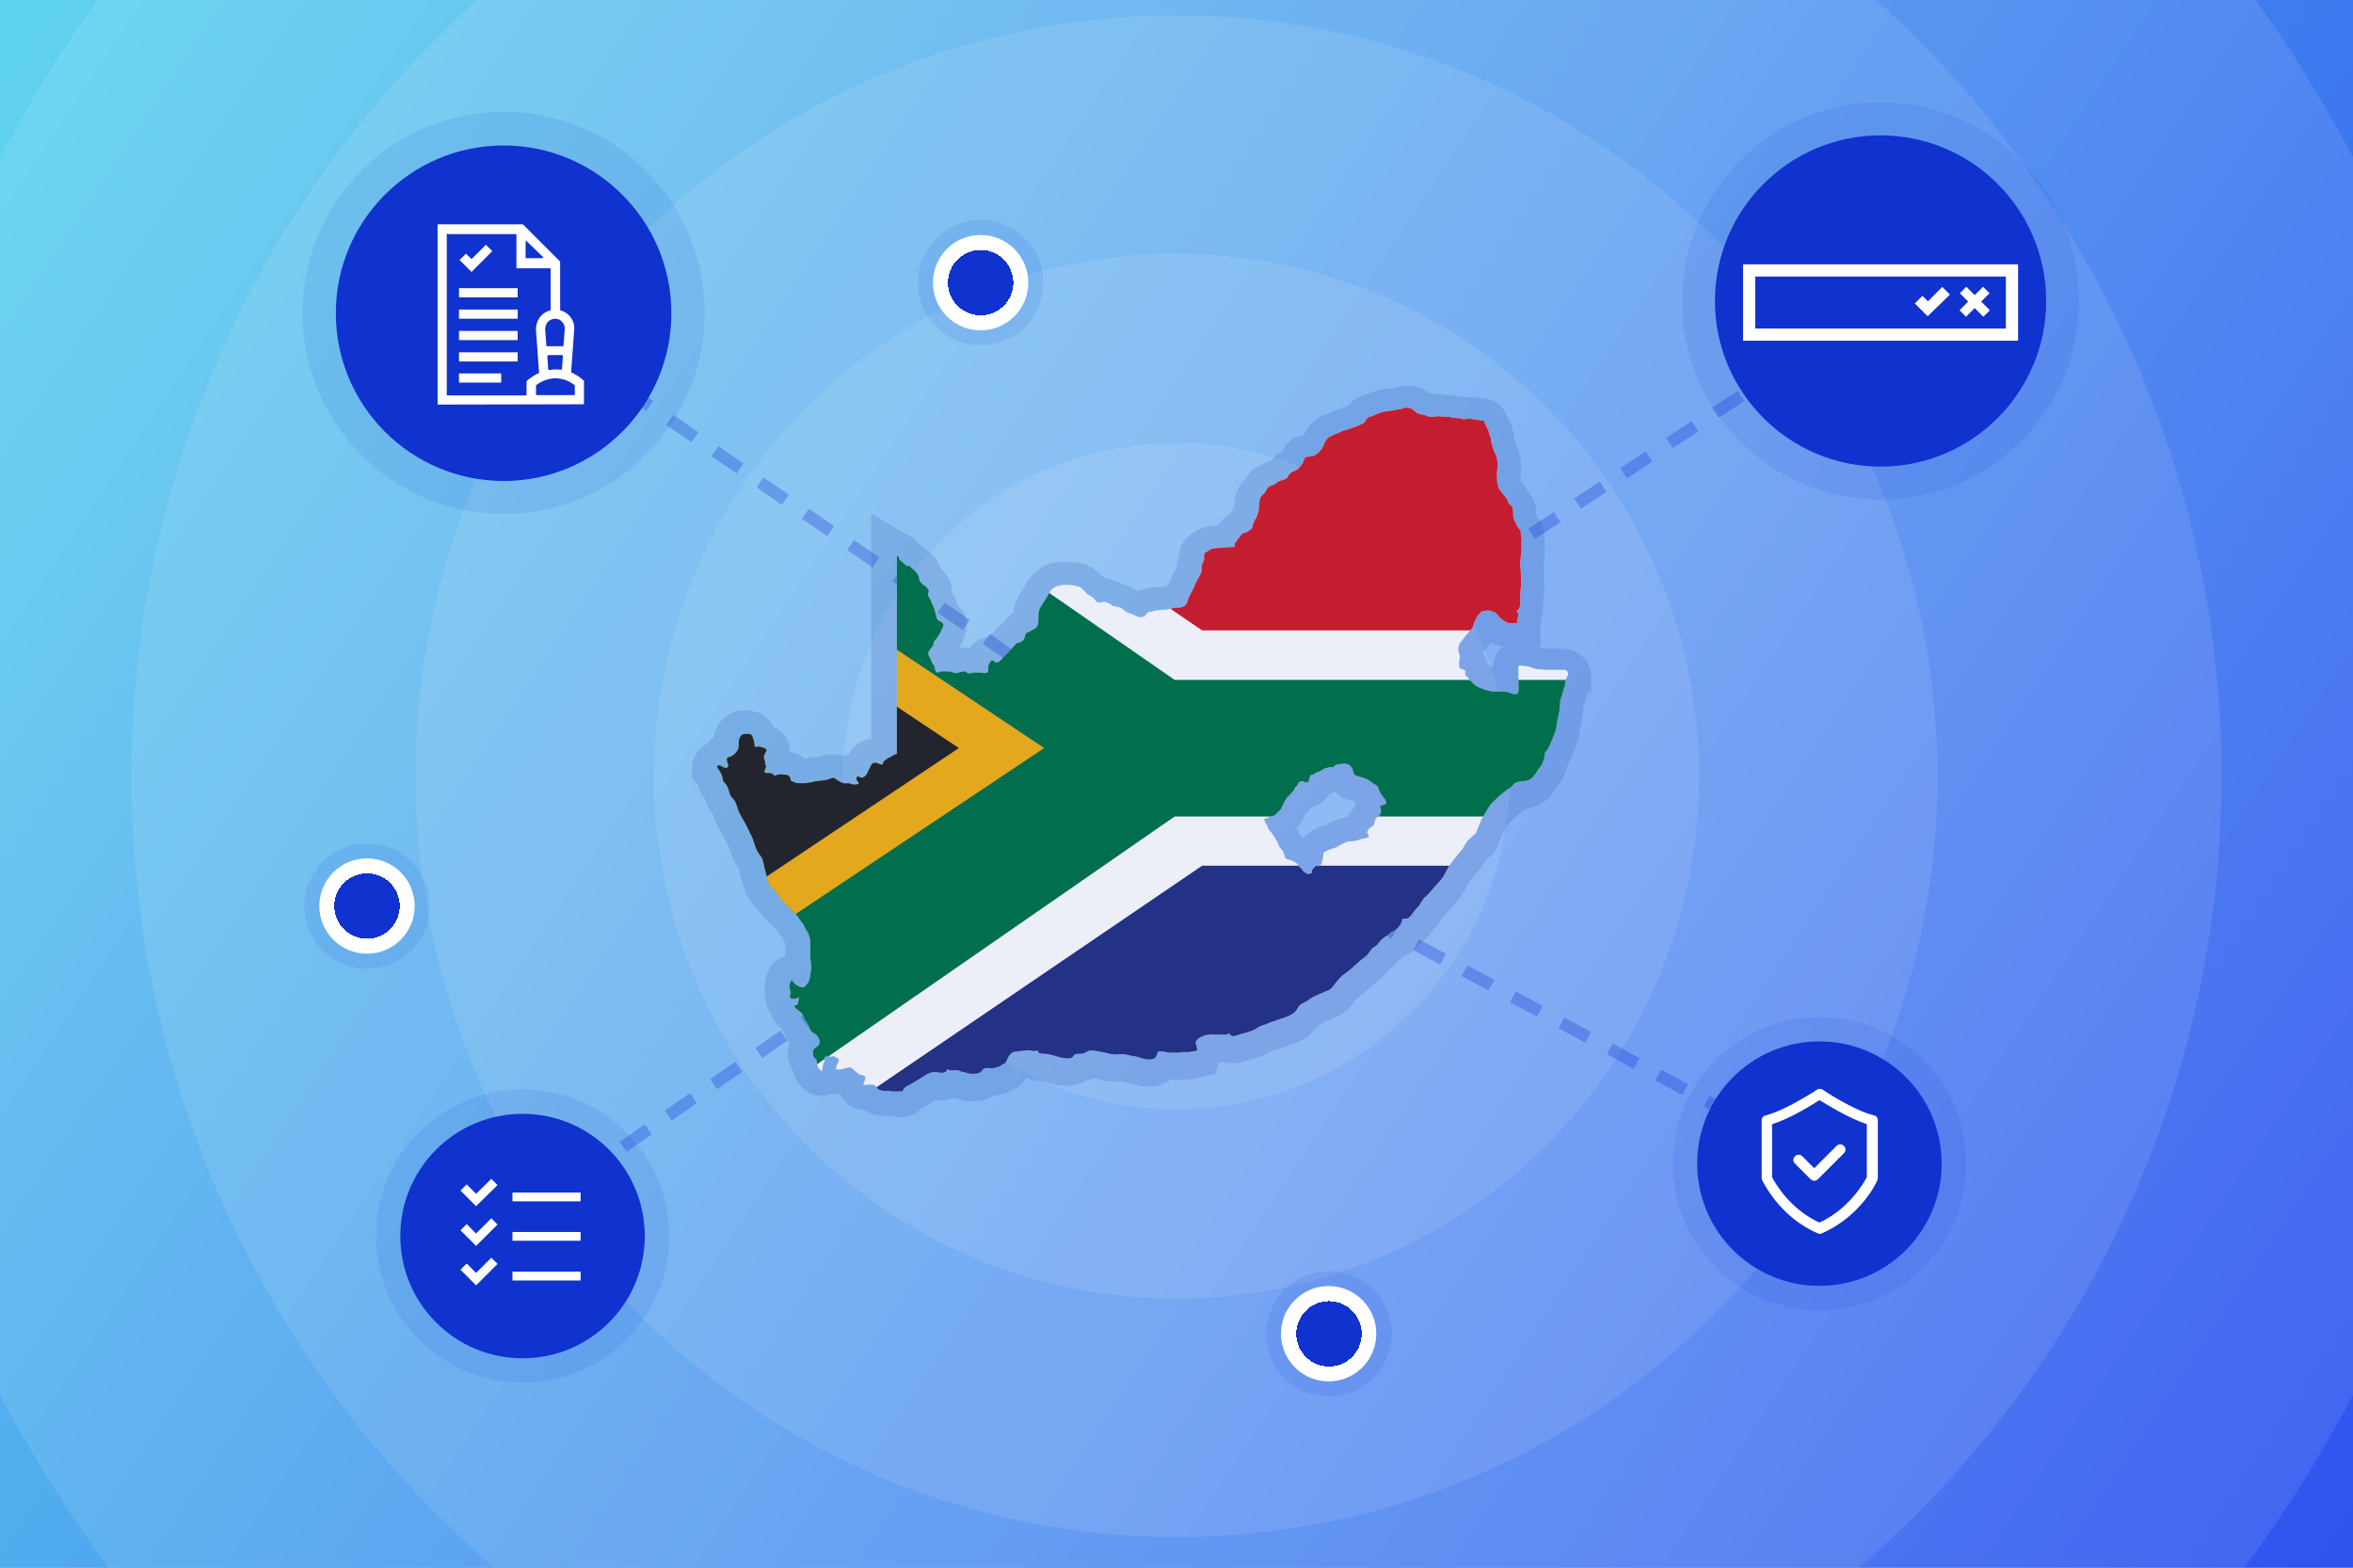
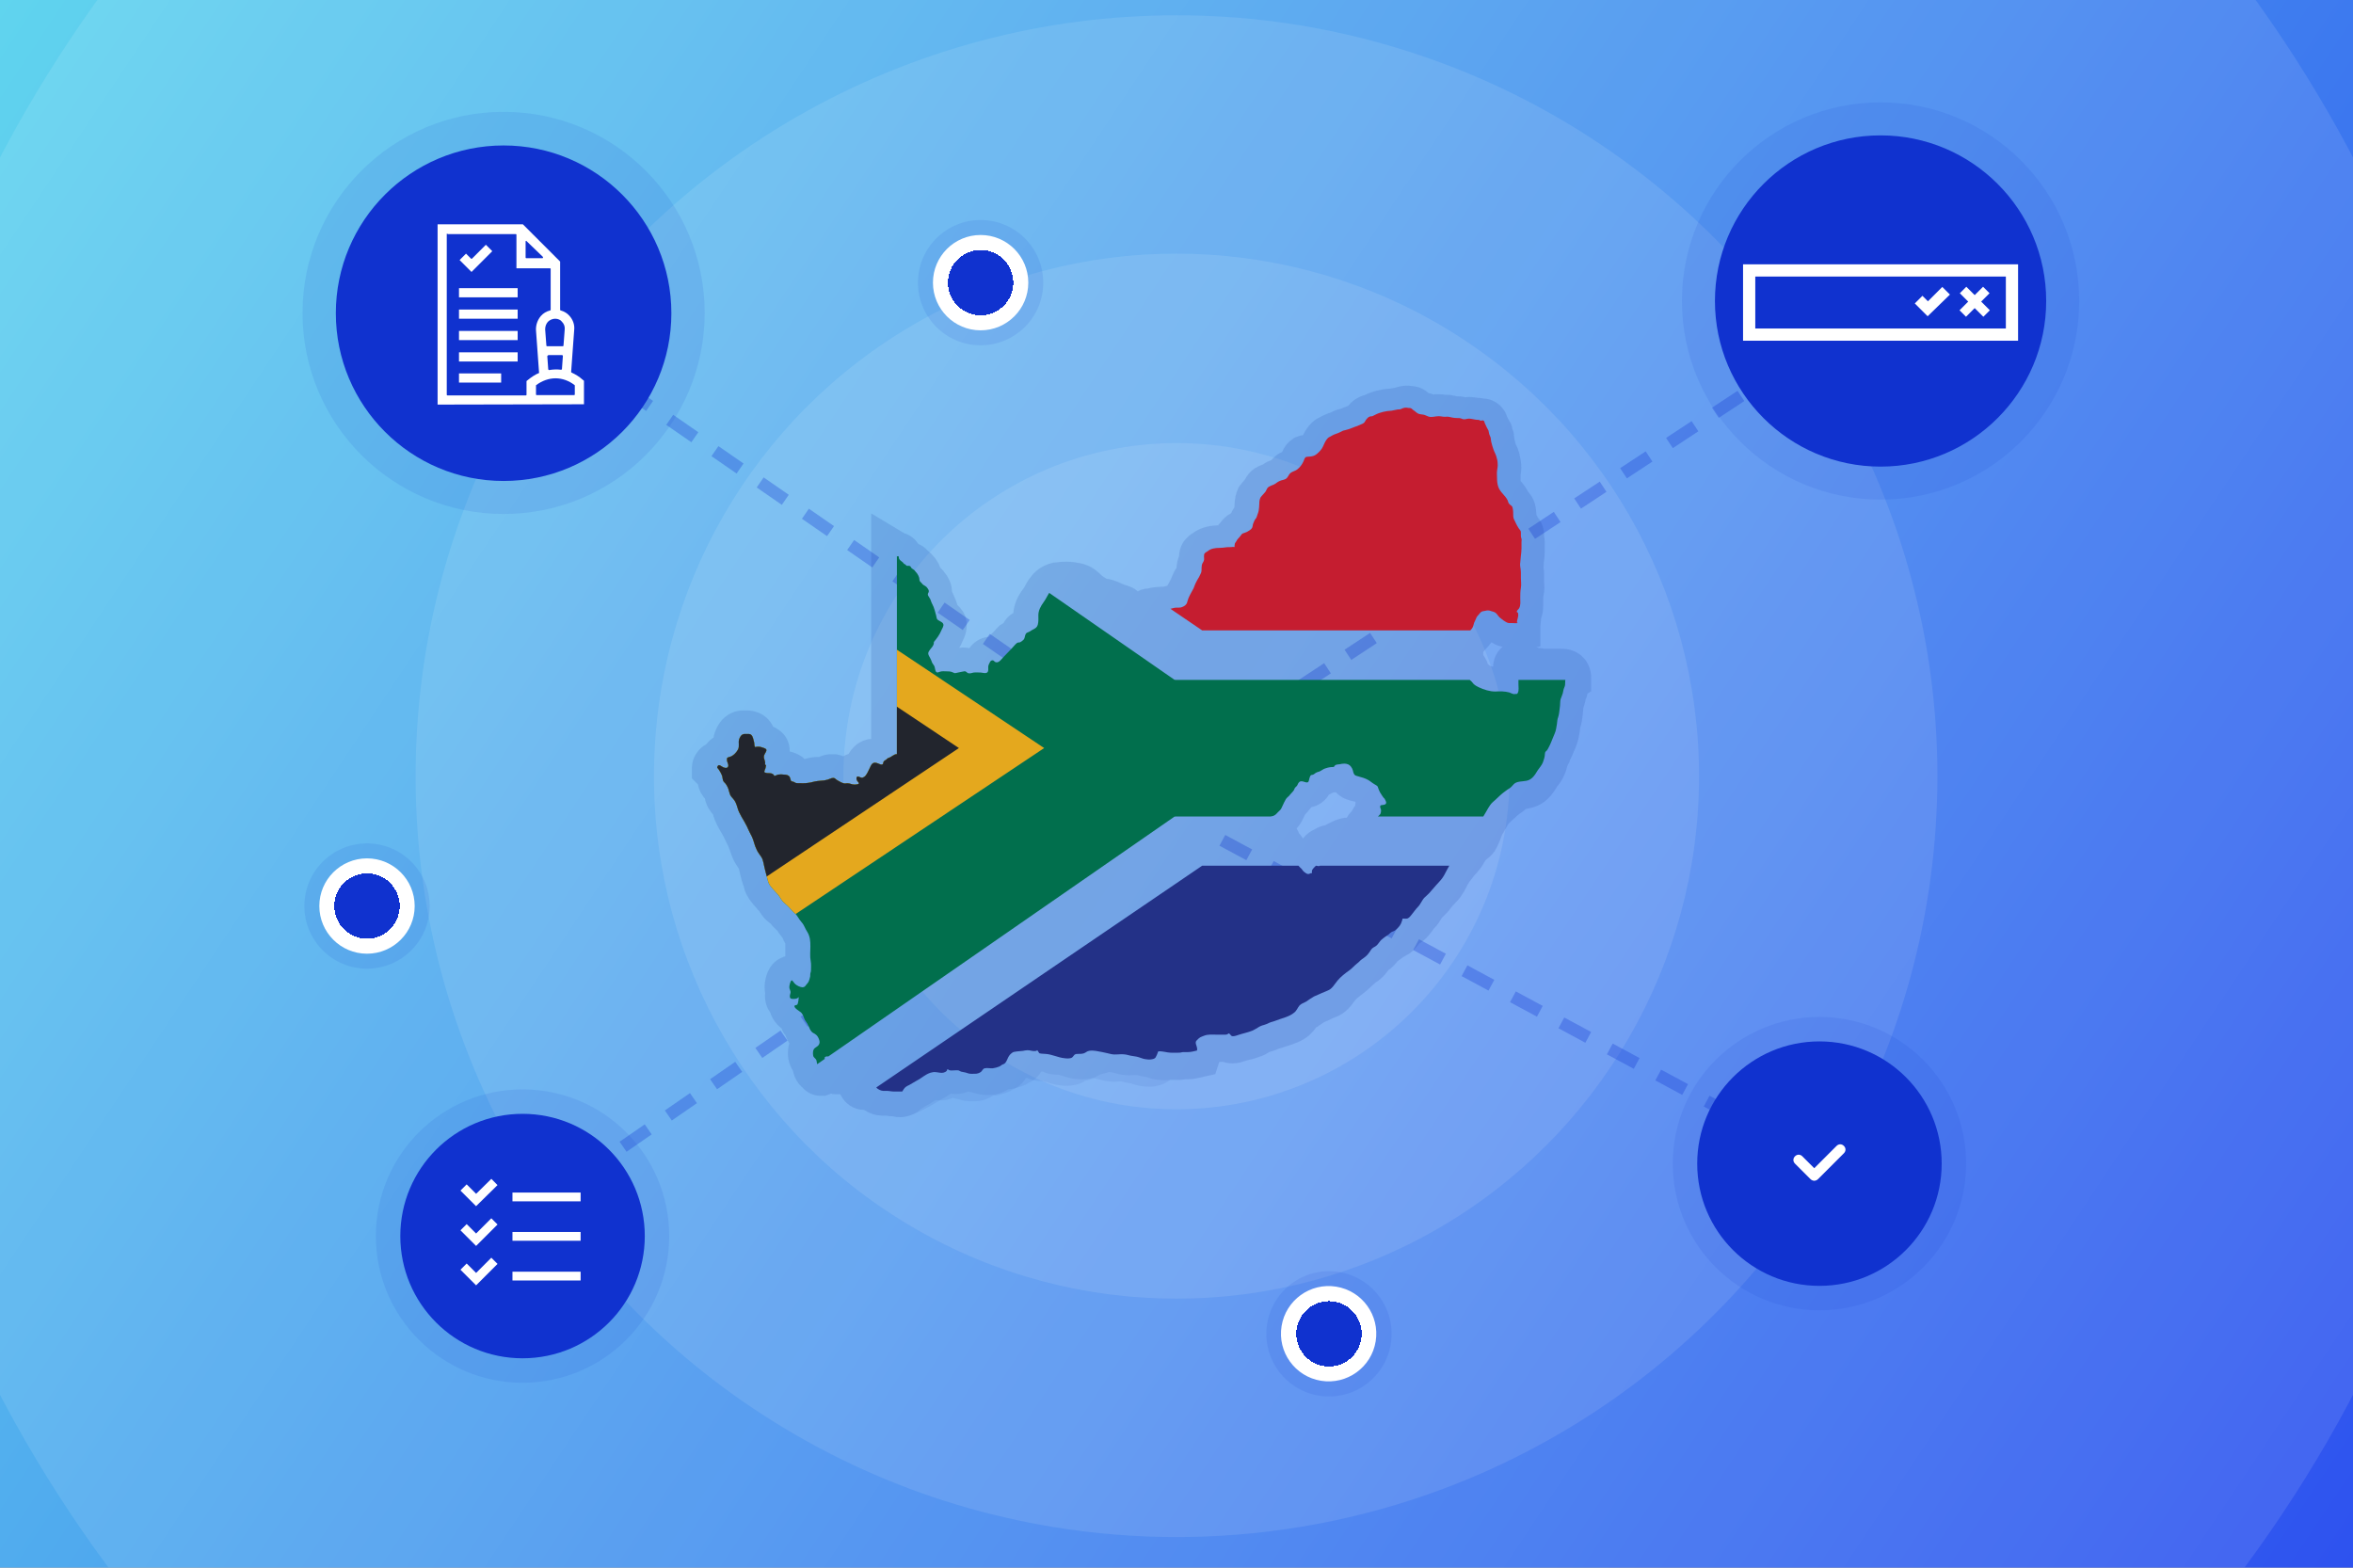
<svg xmlns="http://www.w3.org/2000/svg" xmlns:xlink="http://www.w3.org/1999/xlink" version="1.1" id="Layer_1" x="0px" y="0px" width="770px" height="513px" viewBox="0 0 770 513" style="enable-background:new 0 0 770 513;" xml:space="preserve">
  <rect x="0" y="0" width="770" height="513" fill="#808080" stroke="none" />
  <style type="text/css">
	
		.st0{clip-path:url(#SVGID_00000114769815543402298320000009136794124767486122_);fill:url(#SVGID_00000125582745295338141580000002217928816182352817_);}
	.st1{opacity:0.1;clip-path:url(#SVGID_00000129897254115341987200000016310396461552412859_);}
	.st2{fill:#FFFFFF;}
	.st3{opacity:0.1;clip-path:url(#SVGID_00000009586700991562956310000013226096060205554100_);}
	.st4{opacity:0.1;clip-path:url(#SVGID_00000059284503324105213290000002186425327426748599_);}
	.st5{opacity:0.1;clip-path:url(#SVGID_00000104674209722050614730000002387813994129954719_);}
	.st6{opacity:0.1;clip-path:url(#SVGID_00000055708175206953471850000001488660353599597476_);}
	.st7{opacity:0.1;fill:#1032CF;enable-background:new    ;}
	.st8{fill:#1032CF;}
	.st9{opacity:0.3;fill:none;stroke:#1032CF;stroke-width:4;stroke-miterlimit:10;stroke-dasharray:10,8;enable-background:new    ;}
	.st10{fill:none;stroke:#FFFFFF;stroke-width:2.873;stroke-miterlimit:10;}
	.st11{fill:none;stroke:#FFFFFF;stroke-width:4;stroke-miterlimit:10;}
	.st12{fill:none;stroke:#FFFFFF;stroke-width:3;stroke-miterlimit:10;}
	.st13{opacity:8.000000e-02;fill:#103D9B;}
	.st14{clip-path:url(#SVGID_00000018204720255525930670000000668391667073244809_);fill:#FFFFFF;}
	.st15{clip-path:url(#SVGID_00000180359280379309402240000005153403423413822889_);}
	.st16{fill:#007446;}
	.st17{fill:#F6B214;}
	.st18{fill:#242424;}
	.st19{fill:#D51B27;}
	.st20{fill:#253186;}
</style>
  <g>
    <g>
      <defs>
        <rect id="SVGID_1_" width="770" height="513" />
      </defs>
      <clipPath id="SVGID_00000077308542482540277790000007214210977184463001_">
        <use xlink:href="#SVGID_1_" style="overflow:visible;" />
      </clipPath>
      <linearGradient id="SVGID_00000080193742267917931370000003310325185731387811_" gradientUnits="userSpaceOnUse" x1="4.438872e-06" y1="-52.11" x2="770" y2="-565.11" gradientTransform="matrix(1 0 0 -1 0 -52.11)">
        <stop offset="0" style="stop-color:#60D4EE" />
        <stop offset="1" style="stop-color:#2E52EF" />
      </linearGradient>
      <rect style="clip-path:url(#SVGID_00000077308542482540277790000007214210977184463001_);fill:url(#SVGID_00000080193742267917931370000003310325185731387811_);" width="770" height="513" />
    </g>
    <g>
      <defs>
        <rect id="SVGID_00000079485576804320214470000011698843062139451817_" width="770" height="513" />
      </defs>
      <clipPath id="SVGID_00000176001847818950721920000009110906034116531124_">
        <use xlink:href="#SVGID_00000079485576804320214470000011698843062139451817_" style="overflow:visible;" />
      </clipPath>
      <g style="opacity:0.1;clip-path:url(#SVGID_00000176001847818950721920000009110906034116531124_);">
        <circle class="st2" cx="385" cy="254" r="109" />
      </g>
    </g>
    <g>
      <defs>
        <rect id="SVGID_00000047053215908532990690000018422388783725371551_" width="770" height="513" />
      </defs>
      <clipPath id="SVGID_00000016762220302339098320000015246234133597094833_">
        <use xlink:href="#SVGID_00000047053215908532990690000018422388783725371551_" style="overflow:visible;" />
      </clipPath>
      <g style="opacity:0.1;clip-path:url(#SVGID_00000016762220302339098320000015246234133597094833_);">
        <circle class="st2" cx="385" cy="254" r="171" />
      </g>
    </g>
    <g>
      <defs>
        <rect id="SVGID_00000164494864038591828130000017650567111261273735_" width="770" height="513" />
      </defs>
      <clipPath id="SVGID_00000011719514402996376410000007730419890067724953_">
        <use xlink:href="#SVGID_00000164494864038591828130000017650567111261273735_" style="overflow:visible;" />
      </clipPath>
      <g style="opacity:0.1;clip-path:url(#SVGID_00000011719514402996376410000007730419890067724953_);">
        <circle class="st2" cx="385" cy="254" r="249" />
      </g>
    </g>
    <g>
      <defs>
-         <rect id="SVGID_00000121989107260574159230000010336317334222811809_" width="770" height="513" />
-       </defs>
+         </defs>
      <clipPath id="SVGID_00000148660324570176119470000009200821261820143257_">
        <use xlink:href="#SVGID_00000121989107260574159230000010336317334222811809_" style="overflow:visible;" />
      </clipPath>
      <g style="opacity:0.1;clip-path:url(#SVGID_00000148660324570176119470000009200821261820143257_);">
        <circle class="st2" cx="385" cy="254" r="342" />
      </g>
    </g>
    <g>
      <defs>
        <rect id="SVGID_00000122722010472340081680000015644500656394359982_" width="770" height="513" />
      </defs>
      <clipPath id="SVGID_00000021832693674490665350000006493678018907933105_">
        <use xlink:href="#SVGID_00000122722010472340081680000015644500656394359982_" style="overflow:visible;" />
      </clipPath>
      <g style="opacity:0.1;clip-path:url(#SVGID_00000021832693674490665350000006493678018907933105_);">
        <circle class="st2" cx="385" cy="254" r="435" />
      </g>
    </g>
  </g>
  <g>
    <circle class="st7" cx="434.9" cy="436.5" r="20.5" />
    <ellipse transform="matrix(0.16 -0.987 0.987 0.16 -65.627 795.865)" class="st2" cx="434.9" cy="436.5" rx="15.6" ry="15.6" />
    <path shape-rendering="crispEdges" class="st8" d="M434.9,425.8L434.9,425.8c5.9,0,10.7,4.8,10.7,10.7l0,0   c0,5.9-4.8,10.7-10.7,10.7l0,0c-5.9,0-10.7-4.8-10.7-10.7l0,0C424.2,430.6,429,425.8,434.9,425.8z" />
  </g>
  <g>
    <circle class="st7" cx="120.1" cy="296.5" r="20.5" />
    <circle class="st2" cx="120.1" cy="296.5" r="15.6" />
    <path shape-rendering="crispEdges" class="st8" d="M120.1,285.8L120.1,285.8c5.9,0,10.7,4.8,10.7,10.7l0,0   c0,5.9-4.8,10.7-10.7,10.7l0,0c-5.9,0-10.7-4.8-10.7-10.7l0,0C109.4,290.6,114.2,285.8,120.1,285.8z" />
  </g>
  <g>
    <circle class="st7" cx="320.9" cy="92.5" r="20.5" />
    <circle class="st2" cx="320.9" cy="92.5" r="15.6" />
    <path shape-rendering="crispEdges" class="st8" d="M320.9,81.8L320.9,81.8c5.9,0,10.7,4.8,10.7,10.7l0,0c0,5.9-4.8,10.7-10.7,10.7   l0,0c-5.9,0-10.7-4.8-10.7-10.7l0,0C310.2,86.6,315,81.8,320.9,81.8z" />
  </g>
  <line class="st9" x1="396" y1="244" x2="607" y2="105" />
  <line class="st9" x1="400" y1="275" x2="582" y2="373" />
  <line class="st9" x1="345.4" y1="277.5" x2="171" y2="398" />
  <line class="st9" x1="375.4" y1="245.5" x2="177.4" y2="108.5" />
  <circle class="st7" cx="595.4" cy="380.8" r="48" />
  <path class="st8" d="M595.4,340.8L595.4,340.8c22.1,0,40,17.9,40,40l0,0c0,22.1-17.9,40-40,40l0,0c-22.1,0-40-17.9-40-40l0,0  C555.4,358.7,573.3,340.8,595.4,340.8z" />
  <circle class="st7" cx="164.8" cy="102.4" r="65.8" />
  <path class="st8" d="M164.8,47.6L164.8,47.6c30.3,0,54.9,24.6,54.9,54.9l0,0c0,30.3-24.6,54.9-54.9,54.9l0,0  c-30.3,0-54.9-24.6-54.9-54.9l0,0C109.9,72.2,134.5,47.6,164.8,47.6z" />
  <g>
    <rect x="150.2" y="94.3" class="st2" width="19.2" height="3" />
    <rect x="150.2" y="101.3" class="st2" width="19.2" height="3" />
    <rect x="150.2" y="108.3" class="st2" width="19.2" height="3" />
    <rect x="150.2" y="115.3" class="st2" width="19.2" height="3" />
    <rect x="150.2" y="122.2" class="st2" width="13.8" height="3" />
    <path class="st2" d="M143.2,132.4v-59h27.9l12.2,12.2v15.8c0,0.1,0.1,0.2,0.2,0.2c1.1,0.3,2.1,0.9,2.8,1.7c1.2,1.3,1.8,3,1.6,4.7   l-1,13.7c0,0.1,0.1,0.2,0.1,0.2c1.3,0.6,2.5,1.3,3.6,2.3l0.5,0.4v7.7L143.2,132.4L143.2,132.4z M181.8,123.8   c-2.2,0-4.4,0.8-6.3,2.2c-0.1,0-0.1,0.1-0.1,0.2v2.9c0,0.1,0.1,0.2,0.2,0.2h12.3c0.1,0,0.2-0.1,0.2-0.2v-2.9c0-0.1,0-0.2-0.1-0.2   C186.2,124.6,184,123.8,181.8,123.8z M146.4,76.4c-0.1,0-0.2,0.1-0.2,0.2v52.6c0,0.1,0.1,0.2,0.2,0.2h25.7c0.1,0,0.2-0.1,0.2-0.2   v-4.5l0.5-0.4c1.1-0.9,2.3-1.7,3.5-2.2c0.1,0,0.2-0.1,0.1-0.2l-1-13.8c-0.1-1.7,0.5-3.4,1.6-4.7c0.8-0.9,1.8-1.5,3-1.8   c0.1,0,0.2-0.1,0.2-0.2V88c0-0.1-0.1-0.2-0.2-0.2h-11v-11c0-0.1-0.1-0.2-0.2-0.2h-22.4V76.4z M179.4,116.3c-0.1,0-0.1,0-0.2,0.1   s-0.1,0.1-0.1,0.2l0.3,4.2c0,0.1,0,0.1,0.1,0.2c0,0,0.1,0.1,0.2,0.1l0,0c0.7-0.1,1.4-0.2,2-0.2s1.3,0,1.9,0.1l0,0   c0.1,0,0.1,0,0.2-0.1c0.1,0,0.1-0.1,0.1-0.2l0.3-4.2c0-0.1,0-0.1-0.1-0.2s-0.1-0.1-0.2-0.1h-4.5V116.3z M181.7,104.3   c-0.9,0-1.8,0.4-2.4,1c-0.6,0.7-0.9,1.5-0.9,2.5l0.4,5.3c0,0.1,0.1,0.2,0.2,0.2h5.2c0.1,0,0.2-0.1,0.2-0.2l0.4-5.3   c0.1-0.9-0.2-1.8-0.9-2.5C183.5,104.7,182.6,104.3,181.7,104.3z M172.2,78.8C172.2,78.8,172.2,78.9,172.2,78.8   c-0.2,0.1-0.2,0.1-0.2,0.2v5.3c0,0.1,0.1,0.2,0.2,0.2h5.3c0.1,0,0.2-0.1,0.2-0.2s0-0.2-0.1-0.3L172.2,78.8   C172.4,78.9,172.3,78.8,172.2,78.8z" />
    <path class="st2" d="M150.4,85.1l2.1-2.1l1.6,1.6c0,0,0.1,0.1,0.2,0.1s0.1,0,0.2-0.1l4.5-4.5l2.1,2.1l-6.8,6.8L150.4,85.1z" />
  </g>
  <g>
    <circle class="st7" cx="171" cy="404.5" r="48" />
    <path class="st8" d="M171,364.5L171,364.5c22.1,0,40,17.9,40,40l0,0c0,22.1-17.9,40-40,40l0,0c-22.1,0-40-17.9-40-40l0,0   C131,382.4,148.9,364.5,171,364.5z" />
    <g>
      <line class="st10" x1="167.7" y1="391.7" x2="190" y2="391.7" />
      <polyline class="st10" points="151.7,388.6 155.8,392.7 161.8,386.8   " />
      <line class="st10" x1="167.7" y1="404.6" x2="190" y2="404.6" />
      <polyline class="st10" points="151.7,401.6 155.8,405.7 161.8,399.7   " />
      <line class="st10" x1="167.7" y1="417.6" x2="190" y2="417.6" />
      <polyline class="st10" points="151.7,414.5 155.8,418.6 161.8,412.6   " />
    </g>
  </g>
  <g>
    <circle class="st7" cx="615.4" cy="98.5" r="65" />
    <path class="st8" d="M615.4,44.3L615.4,44.3c29.9,0,54.2,24.3,54.2,54.2l0,0c0,29.9-24.3,54.2-54.2,54.2l0,0   c-29.9,0-54.2-24.3-54.2-54.2l0,0C561.2,68.6,585.5,44.3,615.4,44.3z" />
    <path class="st2" d="M638.1,96.4l-2.5-2.5l-4.7,4.7l-1.8-1.8l-2.5,2.5l4.2,4.2L638.1,96.4z" />
    <rect x="572.4" y="88.5" class="st11" width="86" height="21" />
    <line class="st12" x1="642.4" y1="94.9" x2="650.1" y2="102.6" />
    <line class="st12" x1="650" y1="94.9" x2="642.3" y2="102.6" />
  </g>
  <g>
-     <path class="st2" d="M576.5,366.6v19c0,0.3,0.1,0.5,0.2,0.7c0.3,0.5,5.6,11.9,18.1,17.3c0.3,0.1,0.4,0.2,0.7,0.2s0.4-0.1,0.7-0.2   c12.5-5.4,18-16.7,18.1-17.3c0.1-0.3,0.2-0.4,0.2-0.7v-19c0-0.8-0.5-1.5-1.3-1.6c-6.6-1.6-16.7-8.3-16.7-8.4   c-0.6-0.3-1.3-0.4-1.9,0c-0.1,0.1-10.2,6.7-16.7,8.4C577,365.1,576.5,365.8,576.5,366.6L576.5,366.6z M579.9,367.9   c5.8-1.8,12.9-6.2,15.5-7.9c2.6,1.6,9.8,6,15.5,7.9v17.3c-0.9,1.8-5.8,10.4-15.5,14.9c-9.8-4.5-14.6-13.1-15.5-14.9V367.9z" />
    <path class="st2" d="M592.5,385.9c0.3,0.3,0.8,0.5,1.2,0.5s0.9-0.2,1.2-0.5l8.5-8.5c0.7-0.7,0.7-1.7,0-2.4s-1.7-0.7-2.4,0l-7.3,7.3   l-3.9-3.9c-0.7-0.7-1.7-0.7-2.4,0c-0.7,0.7-0.7,1.7,0,2.4L592.5,385.9z" />
  </g>
  <path class="st13" d="M294.5,365.6c-0.8,0-1.6-0.1-2.3-0.3c-0.9,0-1.7-0.1-2.2-0.2l-0.1,0l-0.6,0c-1.3,0-3.3-0.1-5.5-1.3  c-0.4-0.2-0.7-0.4-1.1-0.6c-3.7-0.1-6.2-2.2-7.5-4.7c0,0-0.1-0.2-0.2-0.4c-0.3,0-0.5,0-0.8,0c-0.6,0-1.2,0-1.8-0.1l-0.3-0.1l-0.2,0  c-0.3,0.1-0.6,0.2-0.8,0.3l-1.1,0.4l-1.4,0c-2.4,0-4.5-1-6-2.7c-0.2-0.1-0.4-0.3-0.5-0.5l-0.5-0.5l-0.4-0.5c-1-1.4-1.5-2.8-1.7-4  c-0.6-0.9-1.2-2.2-1.5-3.8c-0.2-1.2-0.3-3.1,0.3-5.2c-0.5-0.8-0.8-1.4-1-2c-0.1-0.2-0.2-0.3-0.2-0.5c-0.3-0.4-0.7-0.9-1-1.6  c-0.1-0.2-0.2-0.5-0.3-0.7c-2.1-1.7-3.2-3.5-3.7-5.2c-0.9-1.2-1.4-2.5-1.6-3.7c-0.2-1-0.2-1.9-0.1-2.7c-0.1-0.6-0.2-1.2-0.2-2  c0-0.8,0.2-7.5,5.8-9.7l1-0.4c0-0.8,0-1.5,0-2.2c0-0.4,0-0.7,0-1.1c0-0.4,0-0.7,0-0.8c-0.4-0.7-0.7-1.3-0.9-1.8  c0-0.1-0.1-0.2-0.1-0.2c-0.5-0.6-1.1-1.4-1.7-2.3c-0.7-0.6-1.2-1.2-1.6-1.6c-0.1-0.1-0.2-0.2-0.3-0.4l-0.2-0.2l-0.1-0.1  c-0.1-0.1-0.2-0.1-0.3-0.2c-0.6-0.5-1.5-1.2-2.3-2.3c-0.5-0.7-0.9-1.3-1.2-1.7c0,0-0.1-0.1-0.1-0.1c-0.2-0.2-0.4-0.4-0.5-0.6  c-0.4-0.4-0.7-0.8-1.1-1.2l-0.3-0.4c-0.4-0.5-1.2-1.4-1.8-2.6c-0.7-1.2-1-2.3-1.1-3l-0.1-0.2l-0.1-0.3l-0.1-0.2  c-0.1-0.4-0.2-0.9-0.4-1.3c-0.3-1.2-0.6-2.4-0.9-3.8c-0.5-0.8-1.3-1.8-1.9-3.2c-0.5-1.1-0.8-2.2-1.1-2.9c-0.1-0.3-0.2-0.6-0.3-0.8  l-0.3-0.7c-0.4-0.9-0.9-1.8-1.4-2.9c-0.2-0.4-0.5-0.9-0.8-1.4c-0.9-1.5-2-3.4-2.7-5.9c0,0,0,0,0,0c-0.7-0.8-1.9-2.3-2.5-4.6  c0,0-0.1-0.4-0.1-0.5c-0.4-0.5-0.9-1.2-1.4-2c-0.5-1.1-0.8-2-0.9-2.7l-2-2v-3.3c0-3.4,2-6.4,4.8-7.9c0.6-0.8,1.4-1.6,2.3-2.1  c0.1-0.6,0.2-1.2,0.5-1.9c1.4-4,4.5-6.6,8.4-7l0.4,0h1.7c1.5,0,6.1,0.4,8.5,5.3c1.2,0.5,2.8,1.5,4,3.2l0,0c0.6,0.9,1.5,2.6,1.4,4.9  c1.3,0.3,2.7,0.8,4.1,1.8c0.3,0.2,0.6,0.5,0.8,0.7c0.1,0,0.2-0.1,0.3-0.1c0.7-0.2,1.5-0.4,2.6-0.5c0.5-0.1,0.9-0.1,1.4-0.1  c0.2,0,0.3,0,0.5,0c0,0,0,0,0,0c1.9-0.9,3.6-0.9,4.3-0.9h1l1,0.2c0.6,0.1,1.1,0.3,1.5,0.5c0.6-0.3,1.2-0.6,1.8-0.8  c2.1-3.6,5-4.7,7.4-4.9v-73.8l10.8,6.5c1.7,0.5,3.4,1.6,4.6,3.5c1.1,0.4,2.2,1.2,3.2,2.3c0.8,0.6,1.3,1.2,1.8,1.8  c0.3,0.3,0.7,0.8,1,1.3c0.5,0.7,0.9,1.6,1.2,2.4c0.2,0.2,0.5,0.4,0.7,0.7l0.3,0.3l0.2,0.3c1.9,2.3,2.6,4.5,2.6,6.4  c0.1,0.3,0.2,0.6,0.3,0.7l0.1,0.2c0.2,0.4,0.4,0.9,0.6,1.4l0.1,0.2c0.3,0.7,0.5,1.4,0.7,2c1.3,1.2,2.3,2.6,2.7,4.2  c1,3.4-0.4,6.4-1,7.6c-0.3,0.8-0.7,1.5-1.1,2.2c0,0,0.1,0,0.1,0c0.4-0.1,0.9-0.1,1.3-0.1c0.6,0,1.3,0.1,1.9,0.2  c2-2.8,4.8-3.6,6.3-3.7c0,0,0.1-0.1,0.1-0.1c0.5-0.5,1-1,1.5-1.5c0,0,0.1-0.1,0.2-0.2c0.4-0.5,1.1-1.2,1.9-2l0.2-0.1l0.2-0.1  c0.3-0.2,0.5-0.4,0.8-0.5c0.7-1.4,1.8-2.5,3.2-3.3c0.2-2.7,1.3-5.4,3.3-8c0.1-0.1,0.3-0.5,0.5-0.8c0.4-0.8,1-1.9,1.9-3  c2.4-3.2,5.4-4.2,7.5-4.7l0.2,0l0.2,0c1.2-0.2,2.5-0.3,3.8-0.3c1,0,1.9,0.1,2.8,0.2c0.2,0,0.3,0,0.4,0.1c1.4,0.2,4,0.6,6.5,2.6  c0.6,0.5,1.3,1.1,2,1.8c0.5,0.3,0.9,0.6,1.4,0.9c0.4,0,0.8,0.1,1.2,0.2l0.4,0.1l0.4,0.1c0.3,0.1,0.7,0.3,1.1,0.4l0,0  c0.5,0.2,1.2,0.4,2,0.9c0.2,0,0.4,0.1,0.6,0.2c0.6,0.2,1.5,0.4,2.5,0.9l0.3,0.1l0.3,0.2c0.6,0.3,1,0.7,1.4,1  c0.2-0.1,0.5-0.2,0.7-0.3l0.2-0.1l0.2-0.1c0.7-0.2,1.4-0.4,2.1-0.4c1.8-0.5,3.4-0.5,4.6-0.6c0.2,0,0.4,0,0.5,0  c0.2,0,0.3-0.1,0.5-0.1c0.3-0.1,0.6-0.1,0.9-0.2c0.3-0.5,0.5-0.9,0.7-1.3c0.1-0.2,0.3-0.5,0.4-0.7c0-0.1,0.1-0.1,0.1-0.2  c0.2-0.5,0.5-1.3,0.9-2.1c0.3-0.7,0.7-1.2,0.9-1.6c0-0.5,0.1-1,0.2-1.6c0.1-0.8,0.4-1.5,0.6-2.1c0.1-1.4,0.4-4,2.6-6.1  c0.8-0.8,1.5-1.3,2-1.6c2.2-1.6,4.9-2.4,8.2-2.5c0.2-0.3,0.5-0.5,0.6-0.7l0.1-0.1c1-1.4,2.1-2.4,3.5-3.1c0.1-0.1,0.1-0.2,0.2-0.3  c0.2-0.6,0.5-1,0.8-1.4l0.1-0.2c0-0.2,0.1-0.5,0.1-0.7c0-2.1,0.4-3.9,1.2-5.6l0.3-0.6l0.4-0.5c0.5-0.7,1.1-1.3,1.5-1.8  c0.5-1,1.5-2.5,3.3-3.7l0.2-0.1l0.2-0.1c0.8-0.5,1.6-0.8,2.2-1c0.5-0.4,1.3-0.9,2.4-1.3c0.1,0,0.2-0.1,0.3-0.1  c0.3-0.4,0.7-0.8,1.2-1.2l0.1-0.1c0.8-0.7,1.6-1.1,2.3-1.4c0.4-1.1,1.3-2.7,3.1-4l0.8-0.6l1-0.4c0.7-0.3,1.3-0.4,1.9-0.5  c0.6-1.2,1.4-2.6,2.7-3.9c1.1-1.1,2.2-1.7,2.7-1.9c1.2-0.7,2.3-1.1,3-1.4c0.1,0,0.2-0.1,0.3-0.1l0.1,0c0.6-0.3,1.7-0.9,3.4-1.3  c0,0,0.4-0.1,0.6-0.2c0.2-0.1,0.5-0.2,0.7-0.3c0.4-0.2,0.8-0.3,1.3-0.5c0.8-1,2.3-2.5,4.7-3.3c0.3-0.1,0.6-0.2,0.9-0.3  c2.3-1.1,4.9-1.8,7.7-2c0.1,0,0.1,0,0.2,0c0.4-0.1,1-0.2,1.7-0.3l0.1,0c1.2-0.4,2.5-0.7,3.7-0.7c0.5,0,1.1,0,1.6,0.1  c1.1,0.1,2.9,0.3,4.6,1.5c0.4,0.3,0.7,0.5,0.9,0.7l0.1,0.1c0.6,0.1,1.2,0.3,1.6,0.5c0.5-0.1,1.1-0.1,1.8-0.1c0.9,0,1.7,0.1,2.1,0.2  c0.3,0,0.5,0,0.7,0c0.8,0,1.5,0.1,2.2,0.3l0.2,0c0.2,0.1,0.6,0.1,0.7,0.2c0.7,0,1.7,0,2.8,0.3c0.3,0,0.7-0.1,1.1-0.1  c1.2,0,2.3,0.2,3,0.3l0.2,0c0.4,0,1,0.1,1.6,0.2c2.9,0.1,5.5,1.7,7,4.2l0.2,0.3l0.1,0.3c0.2,0.4,0.4,0.8,0.5,1.2  c0.1,0.3,0.3,0.5,0.4,0.8l0,0c0.2,0.3,0.3,0.6,0.5,0.9l0.3,0.5l0.2,0.5c0.2,0.5,0.3,1,0.3,1.3c0.2,0.4,0.4,0.9,0.5,1.6l0,0.2l0,0.2  c0.1,0.6,0.2,1,0.2,1.4c0.1,0.5,0.2,0.9,0.3,1.2l0.1,0.3c0,0.1,0.1,0.2,0.2,0.4c0.3,0.6,0.6,1.4,0.9,2.4c0.2,0.8,0.6,2.3,0.7,4  c0.1,1.6-0.1,2.8-0.2,3.5c0,0.1,0,0.1,0,0.2c0,0.2,0,0.3,0,0.5c0,0.3,0,0.7,0,1c0,0,0,0,0,0.1c0.7,0.8,1.7,2,2.5,3.6  c1.3,1.4,1.8,2.7,2.1,3.6l0.1,0.4l0.1,0.4c0.3,1.1,0.3,2.2,0.4,3.1c0,0.1,0.1,0.2,0.1,0.2c0.1,0.2,0.2,0.4,0.3,0.6  c0.7,0.8,2.1,2.8,2.1,5.9v0.3c0.3,1.4,0.2,2.5,0.2,3.1v1.8c0,1.4-0.1,2.6-0.3,3.5l0,0.1c0,0.2,0,0.3,0,0.5c0,0.4-0.1,0.8-0.1,1.2  c0.1,0.6,0.2,1.4,0.2,2.5v1.9c0,0.2,0,0.4,0,0.5c0.1,1,0.2,2.5-0.2,4.2c-0.1,0.4-0.1,1.1-0.1,1.9c0,0.1,0,0.3,0,0.4  c0,1.2,0.1,3.1-0.7,5.3c0,0.9-0.1,1.6-0.2,2.2c0,0.1,0,0.2,0,0.3v6.6l-1.3,0.3l0.9,0.3c0.7,0,1.2,0.1,1.6,0.2c0.1,0,0.1,0,0.2,0h4.8  c0.3,0,0.5,0,0.7,0c5.6,0,9.7,4,9.7,9.6v4.3l-1.2,0.8c-0.1,0.6-0.3,1.3-0.6,1.9c-0.1,0.3-0.2,0.8-0.3,1.3c-0.2,0.6-0.4,1.2-0.5,1.6  c0,0.4,0,0.9-0.1,1.4l0,0.2c0,0.3-0.1,0.5-0.1,0.8c-0.1,1-0.3,2.4-0.8,4c0,0,0,0,0,0c0,0.3-0.1,0.6-0.1,0.9l-0.1,0.7  c-0.2,1.2-0.5,2.9-1.3,4.8c-0.2,0.5-0.4,0.9-0.6,1.4c-0.3,0.8-0.7,1.7-1.2,2.7l-0.1,0.3l-0.1,0.2l0,0.1c-0.2,0.3-0.4,0.8-0.7,1.3  c-0.2,0.9-0.5,1.8-0.7,2.3l-0.2,0.5l-0.1,0.2c-0.7,1.7-1.6,2.9-2.2,3.6c-0.1,0.1-0.2,0.2-0.2,0.3c-1.3,2.1-3.6,5.8-8.6,6.9  c-0.6,0.1-1.1,0.2-1.5,0.3c-0.5,0.5-1.2,1-2,1.5c-0.1,0.1-0.3,0.2-0.5,0.4c-0.2,0.2-0.4,0.3-0.6,0.5c-0.3,0.3-0.6,0.6-1,0.9  c-0.5,0.5-1,0.9-1.6,1.5c-0.2,0.2-0.4,0.7-0.6,1c-0.3,0.6-0.7,1.2-1,1.7l-0.1,0.2c-0.4,0.6-0.8,1.6-1.2,2.7l-0.5,1.2l-0.1,0.2  c-0.4,0.9-1.2,2.7-3.1,4.2l-0.5,0.4c-0.1,0.1-0.5,0.4-0.5,0.5c-0.1,0.1-0.2,0.4-0.5,0.8c-0.8,1.5-1.8,2.6-2.5,3.4  c-0.2,0.2-0.3,0.3-0.5,0.5c-0.3,0.4-0.6,0.8-0.9,1.2c-0.6,0.7-1.1,1.4-1.3,1.8l-0.1,0.2c-0.8,1.5-1.7,3.4-3.3,5.2l-0.3,0.3  c-0.9,0.9-1.8,1.9-2.5,2.9c-0.9,1.1-1.7,1.8-2.2,2.3c-0.1,0.1-0.1,0.1-0.2,0.2c0,0.1-0.1,0.1-0.1,0.2c-0.5,0.8-1.2,2-2.3,3.1  c-0.1,0.1-0.3,0.3-0.4,0.5c-0.3,0.4-0.5,0.7-0.8,1.1l-0.1,0.1c-0.6,0.8-1.8,2.3-3.7,3.4c-0.4,0.6-0.9,1.2-1.5,1.8  c-0.4,0.4-1,1-1.9,1.6l-0.2,0.1l-0.2,0.1c-0.5,0.3-1,0.6-1.4,0.8c-0.2,0.1-0.3,0.3-0.5,0.4l-0.2,0.1l-0.8,0.6  c-0.1,0.1-0.3,0.2-0.4,0.3c-0.3,0.4-0.8,1-1.4,1.6c-0.6,0.6-1.1,1-1.6,1.3c-0.1,0.1-0.1,0.2-0.2,0.3c-1.2,1.7-2.6,2.9-3.9,3.7  c-0.3,0.3-0.9,0.8-1.6,1.4c-0.1,0.1-0.3,0.3-0.4,0.4c-0.6,0.6-1.4,1.3-2.5,2.1c-1.1,0.8-1.9,1.5-2.2,1.9c-0.1,0.2-0.3,0.4-0.4,0.5  c-1,1.4-2.8,3.9-6.2,5.1c-0.8,0.3-1.6,0.7-2.4,1.1c-0.4,0.2-0.8,0.3-1.2,0.5c-0.3,0.2-0.6,0.4-0.9,0.6c-0.3,0.2-0.6,0.4-0.9,0.6  l-0.2,0.2l-0.2,0.1c-0.1,0.1-0.3,0.2-0.4,0.2c-0.5,0.8-1.3,1.7-2.4,2.7c-2.3,1.9-4.9,2.7-6.7,3.3c-0.4,0.1-0.9,0.3-1.3,0.4  c-0.8,0.3-1.4,0.5-1.9,0.6c0,0,0,0,0,0c-0.9,0.4-1.7,0.7-2.4,0.9l-0.3,0.1l-0.2,0c-0.9,0.6-1.7,1-2.4,1.3l-0.3,0.1l-0.3,0.1  c-1.3,0.5-2.5,0.9-3.6,1.1c-0.5,0.1-1,0.3-1.4,0.4l-0.1,0c-0.8,0.3-2.3,0.8-4.1,0.8c-1.1,0-2.1-0.2-3-0.5c-0.1,0-0.5,0-0.5,0H399  l-1.3,4l-4.4,1l-0.4,0.1c-1,0.2-2.5,0.6-4.2,0.6h-0.9c-0.5,0.1-1.2,0.2-2,0.2c-0.3,0-0.6,0-0.8,0c-0.4,0-0.7,0-1.1,0  c-0.3,0-0.6,0-1,0c-2,1.6-4.1,1.9-5,2.1c-0.6,0.1-1.2,0.1-1.9,0.1c-0.8,0-1.7-0.1-2.7-0.2c-1.2-0.2-2.1-0.5-2.7-0.7  c-0.1,0-0.2-0.1-0.3-0.1l-0.2-0.1c-0.1,0-0.1,0-0.2,0c-0.4-0.1-1-0.1-1.7-0.3l-0.2,0l-0.2-0.1c-0.7-0.2-0.9-0.2-1-0.2  c-0.2,0-0.4,0-0.5,0c-0.5,0-1.1,0.1-1.6,0.1c-0.9,0-1.8-0.1-2.6-0.2c-0.6-0.1-1.1-0.2-1.7-0.4c-0.4-0.1-0.8-0.2-1.2-0.3  c-0.4-0.1-0.9-0.1-1.3-0.2c-0.3,0.1-0.5,0.2-0.9,0.3c-0.7,0.2-1.4,0.4-2,0.5c0,0-0.2,0.2-0.2,0.2l-0.2,0.1c-1.6,0.9-3.4,1.3-5.4,1.3  c-0.7,0-1.3,0-2.1-0.1c-1.7-0.2-3.2-0.6-4.3-1c-0.5-0.1-1.1-0.3-1.4-0.4l-0.5,0l-0.1,0c-0.6,0-1.7-0.1-2.9-0.4  c-0.5-0.1-1-0.3-1.6-0.6c-0.1,0-0.2,0-0.3,0l-0.1,0l-0.2,0c-0.4,0.7-1,1.5-1.8,2.2c-0.8,0.8-1.7,1.2-2.4,1.5l-0.8,0.5l-0.7,0.3  c-1.6,0.7-3.2,1-4.2,1.2l-0.2,0c-0.2,0-0.4,0-0.7,0.1c-1.9,1.2-3.9,1.8-6.1,1.8l-0.4,0c-0.2,0-0.5,0-0.7,0c-1,0-2.4-0.1-4.1-0.7  c-0.4-0.1-1-0.2-1.7-0.4l-0.1,0c-1.2,0.5-2.5,0.8-4,0.8c-0.6,0-1.2-0.1-1.7-0.1c-0.1,0.1-0.2,0.1-0.3,0.2c-0.7,0.5-1.6,1.1-2.8,1.7  c-0.2,0.1-0.4,0.2-0.5,0.3c-0.4,0.2-0.8,0.5-1.3,0.8C299.1,365.1,296.2,365.6,294.5,365.6z M425.3,272.9c0.3,0.4,0.7,0.9,1.1,1.5  c1.2-1.6,2.7-2.5,3.6-2.9c1.3-0.8,2.6-1.2,3.4-1.4c0.1,0,0.1,0,0.2,0c0.8-0.5,1.7-0.9,2.6-1.3c0.2-0.1,0.4-0.2,0.6-0.3l0.3-0.1  l0.3-0.1c1.3-0.5,2.5-0.7,3.3-0.7c0.1-0.1,0.2-0.3,0.3-0.4l0.1-0.2l0.1-0.2c0.3-0.4,0.7-0.9,1.2-1.4c0.1-0.2,0.2-0.5,0.4-0.7  c0.2-0.4,0.4-0.8,0.7-1.1c0-0.4,0.1-0.8,0.1-1.1c0,0-0.1-0.1-0.1-0.1c-0.1-0.1-0.7-0.2-1.2-0.3l-0.3-0.1c-2-0.5-3.6-1.4-4.8-2.7  h-0.9c-0.4,0.2-0.8,0.5-1.4,0.7c-0.3,0.6-0.8,1.2-1.4,1.8c-1.2,1.2-2.7,2-4.3,2.3c-0.4,0.5-0.7,0.8-1,1.1l0,0.1  c-0.4,0.5-0.8,0.9-1.1,1.2c-0.1,0.2-0.2,0.4-0.3,0.6c-0.4,0.9-1.1,2.5-2.5,4c0.3,0.5,0.6,1.1,0.9,1.8L425.3,272.9z M487.4,217.8  c0.6,0.2,1,0.4,1.2,0.4c0-0.5,0.1-1,0.2-1.6c0.4-2,1.4-3.7,2.9-4.9c-0.9-0.2-1.8-0.5-2.6-0.9c-0.3-0.2-0.7-0.4-1-0.6  c-0.2,0.2-0.4,0.5-0.6,0.7l-0.3,0.4c-0.6,0.7-1.3,1.4-1.8,2c0,0.3,0,0.5,0,0.8v0.3c0.7,1,1.2,1.9,1.4,2.7c0,0.1,0,0.1,0.1,0.2  C487.1,217.5,487.3,217.7,487.4,217.8z" />
  <g>
    <g>
      <defs>
        <path id="SVGID_00000055681727402863961010000017196357408433947565_" d="M510.9,219.2c-1.7,0-3.3,0-5,0c-0.8,0-1.5-0.2-2.2-0.2     s-1.1,0-1.7-0.3c-0.6-0.2-1.2-0.4-1.8-0.6c-0.4-0.1-0.7-0.2-1.1-0.1c-0.5,0-0.8-0.2-1.3-0.2c-0.5-0.1-0.8-0.1-0.9,0.4     s0,1.2,0,1.7c0,1.3,0,2.7,0,4c0,0.9,0.2,2.1-0.2,2.8c-0.2,0.4-0.2,0.4-0.7,0.4c-0.3,0-0.6,0.1-0.8,0c-0.5-0.1-0.9-0.4-1.3-0.5     c-1.5-0.4-3.1-0.4-4.6-0.3c-1.8,0-3.7-0.6-5.4-1.4c-0.6-0.3-1.2-0.6-1.7-1.1c-0.3-0.3-0.5-0.7-0.9-1c-0.3-0.3-0.4-0.3-0.6-0.6     c-0.2-0.3-0.3-0.5-0.6-0.8c-0.2-0.2-0.6-0.3-0.6-0.6c-0.1-0.4,0.1-0.9,0-1.2c-0.1-0.6-0.9-0.5-1.4-0.7c-0.5-0.1-0.4-0.3-0.5-0.7     c-0.1-0.6-0.2-1.1-0.1-1.7c0.1-0.5,0.2-1,0.2-1.5c0-0.3,0-0.6,0-0.9c0-0.1-0.1-0.2-0.2-0.2c-0.3-0.9-0.4-1.8-0.1-2.7     c0.2-0.8,1-1.6,1.5-2.2c0.8-1.1,1.8-2.2,2.7-3.2c0.5-0.6,0.6-1.3,0.8-2c0.2-0.4,0.4-0.9,0.6-1.3c0.2-0.7,0.6-1,1.1-1.6     c0.2-0.3,0.4-0.5,0.7-0.7c0.3-0.2,0.8-0.2,1.2-0.3c0.7-0.2,1.3-0.2,2,0.1c0.4,0.1,0.8,0.2,1.2,0.4c0.7,0.4,1,1.2,1.6,1.7     c0.7,0.6,1.5,1.2,2.3,1.6c0.5,0.3,1.1,0.2,1.7,0.2c0.5,0,1.3,0.1,1.8,0c0-0.1,0-0.2-0.2-0.2c0-0.9,0.6-1.9,0.4-2.8     c0-0.2,0-0.3-0.1-0.4c-0.1-0.1-0.2-0.1-0.3-0.2c-0.2-0.4,0.5-0.9,0.7-1.2c0.6-1,0.4-2.3,0.4-3.4c0-1.1,0-2.2,0.2-3.3     c0.2-1.1,0-2.3,0-3.3c0-0.6,0-1.3,0-1.9c0-1.1-0.4-2-0.2-3.1c0.1-0.7,0.1-1.5,0.2-2.2c0.1-0.8,0.2-1.6,0.2-2.5c0-0.7,0-1.3,0-2     c0-0.4,0.1-0.8,0-1.1s-0.2-0.6-0.2-0.9c0-0.4,0-0.8,0-1.2c0-0.6-0.3-0.7-0.7-1.3c-0.4-0.6-0.7-1.2-1-1.8     c-0.3-0.8-0.8-1.3-0.8-2.2c0-0.9,0-1.8-0.2-2.7c-0.1-0.3-0.1-0.4-0.3-0.6c-0.3-0.3-0.6-0.4-0.8-0.7c-0.3-0.3-0.4-0.7-0.5-1.1     c-0.8-1.7-2.5-2.7-3.1-4.5c-0.3-0.9-0.4-1.8-0.4-2.7c0-0.8-0.1-1.7,0-2.5c0.1-0.8,0.3-1.5,0.2-2.4c0-0.7-0.2-1.6-0.4-2.2     c-0.2-0.8-0.7-1.6-1-2.5c-0.3-0.8-0.5-1.6-0.7-2.4c-0.1-0.4-0.1-0.9-0.2-1.4c-0.1-0.4-0.4-0.8-0.5-1.3c-0.1-0.3-0.1-0.7-0.2-1     c-0.2-0.4-0.4-0.7-0.6-1.1c-0.2-0.5-0.4-0.9-0.6-1.3c-0.1-0.2-0.1-0.4-0.2-0.6c-0.3-0.5-0.7-0.3-1.2-0.2     c-0.6-0.5-1.1-0.2-1.8-0.4c-0.6-0.1-1.4-0.3-2-0.3s-1.2,0.3-1.8,0.2c-0.4-0.1-0.2,0-0.6-0.2c-0.5-0.2-1-0.2-1.6-0.2     c-0.9,0-1.7-0.2-2.6-0.4c-0.4-0.1-0.9,0-1.3,0c-0.7,0-1.3-0.2-2-0.2c-1.2,0-2.3,0.5-3.4,0.1c-0.6-0.2-1-0.5-1.6-0.6     c-0.5-0.1-1.1-0.1-1.6-0.3c-0.5-0.2-1-0.7-1.4-1c-0.4-0.2-0.6-0.5-0.9-0.7s-0.6-0.2-1-0.2c-0.9-0.2-1.5-0.1-2.3,0.3     c-0.4,0.2-0.8,0.2-1.2,0.2c-0.7,0.1-1.3,0.3-2,0.4c-1.9,0.1-3.8,0.5-5.5,1.4c-0.3,0.1-0.5,0.3-0.8,0.4c-0.3,0.1-0.5,0-0.8,0.1     c-0.6,0.2-0.9,0.6-1.3,1.1c-0.3,0.5-0.5,1-1,1.2c-0.6,0.3-1.2,0.5-1.8,0.8c-1,0.3-2,0.8-3,1.1c-0.4,0.1-0.7,0.2-1.1,0.3     c-0.7,0.1-1.1,0.4-1.7,0.7c-0.8,0.4-1.8,0.6-2.6,1.1c-0.4,0.3-0.9,0.4-1.3,0.8c-0.7,0.7-1.2,1.9-1.6,2.8     c-0.4,0.9-1.2,1.7-1.9,2.3c-0.7,0.6-1.3,0.8-2.2,0.9c-0.5,0.1-1,0-1.5,0.2c-0.4,0.3-0.5,0.8-0.7,1.3c-0.5,1.1-1.2,2.1-2.2,2.8     c-0.7,0.5-1.5,0.6-2.1,1.1c-0.7,0.6-0.8,1.6-1.7,2c-0.6,0.3-1.2,0.3-1.8,0.6c-0.8,0.3-1.3,0.9-2,1.2c-0.5,0.2-1.1,0.4-1.6,0.7     c-0.6,0.4-0.7,1-1,1.5c-0.5,0.7-1.2,1.3-1.7,2c-0.3,0.6-0.4,1.3-0.4,2c0,0.8-0.1,1.6-0.2,2.3c-0.1,0.5-0.2,0.8-0.4,1.3     c-0.1,0.3-0.2,0.7-0.4,1.1c-0.2,0.3-0.5,0.6-0.6,0.9c-0.3,0.6-0.5,1.1-0.6,1.8c-0.1,0.8-0.7,1.2-1.4,1.6     c-0.4,0.3-0.8,0.4-1.3,0.6c-0.7,0.2-0.8,0.3-1.2,0.9c-0.5,0.7-1.1,1.1-1.4,1.8c-0.1,0.2-0.4,0.5-0.5,0.8     c-0.1,0.4-0.1,0.7-0.1,1.1c0,0.1-0.6-0.1-0.7,0c-0.6,0.1-1.4,0-2,0.1c-0.7,0.1-1.5,0.2-2.2,0.2c-1.4,0-2.9,0.2-3.9,1.1     c-0.3,0.2-0.6,0.3-0.9,0.6s-0.3,0.7-0.3,1.2c0,0.4,0.1,0.8,0,1.1c-0.1,0.6-0.6,1-0.7,1.6c-0.1,0.6-0.1,1.1-0.1,1.7     c0,0.7-0.3,1.2-0.6,1.8c-0.3,0.7-0.8,1.3-1.1,2c-0.4,0.7-0.6,1.4-0.9,2.1c-0.7,1.4-1.6,2.7-2,4.2c-0.1,0.4-0.1,0.6-0.4,1     c-0.4,0.6-1.1,0.9-1.8,1.1c-0.7,0.1-1.3,0-2,0.1c-1,0.2-1.8,0.5-2.8,0.6c-1.4,0.1-2.8,0.1-4.2,0.5c-0.3,0.1-0.4,0.2-0.6,0.2     c-0.3,0-0.4-0.1-0.7,0c-0.5,0.2-0.9,0.7-1.2,1.1c-0.4,0.5-0.8,0.6-1.4,0.7c-0.7,0.1-1.2-0.2-1.9-0.5c-0.6-0.3-1.3-0.6-2-0.8     c-1.1-0.3-1.7-1.1-2.7-1.7c-0.4-0.2-0.8-0.3-1.2-0.4c-0.5-0.2-1.1-0.1-1.6-0.3c-0.2-0.1-0.4-0.4-0.6-0.5     c-0.2-0.2-0.5-0.3-0.8-0.4c-0.3-0.1-0.7-0.3-1-0.4c-0.9-0.2-1.8,0.5-2.7,0c-0.4-0.2-0.5-0.5-0.8-0.9c-0.5-0.6-1.1-1-1.7-1.3     c-0.6-0.3-0.7-0.3-1.1-0.8c-0.4-0.6-1-1.1-1.5-1.5c-1-0.8-2.1-0.8-3.3-1s-2.7-0.1-3.8,0.1c-1.3,0.3-2.2,0.7-3,1.8     c-0.9,1.1-1.4,2.5-2.3,3.7c-0.9,1.2-1.7,2.7-1.7,4.2c0,1.1,0.1,2.1-0.2,3.2c-0.3,0.9-0.8,1.1-1.5,1.5c-0.5,0.2-0.9,0.6-1.4,0.8     s-0.9,0.3-1.1,0.8c-0.3,0.7-0.2,1.3-0.7,1.8c-0.3,0.3-0.7,0.6-1.1,0.8c-0.5,0.1-0.7,0-1.1,0.3c-0.6,0.5-1.1,1.2-1.6,1.7     c-0.9,0.9-1.7,1.8-2.6,2.7c-0.6,0.6-1.6,2.2-2.7,1.8c-0.4-0.1-0.5-0.6-1-0.6s-0.7,0.3-0.9,0.7c-0.2,0.4-0.5,0.9-0.5,1.4     c0,0.4,0,0.8,0,1.1c-0.1,1.4-1.5,0.9-2.4,0.8c-0.7,0-1.6-0.1-2.4,0c-0.5,0.1-1.2,0.4-1.8,0.2c-0.5-0.2-0.6-0.7-1.3-0.6     c-0.7,0.1-1.4,0.3-2,0.4c-0.4,0.1-0.8,0.2-1.1,0.2c-0.3-0.1-0.4-0.2-0.7-0.3c-0.6-0.3-1.4-0.3-2.1-0.3c-0.6,0-1.2-0.1-1.9,0.1     c-0.4,0.1-0.9,0.4-1.2,0.2c-0.5-0.3-0.5-1.4-0.7-1.9c-0.1-0.3-0.3-0.5-0.5-0.8c-0.3-0.4-0.4-0.8-0.6-1.3     c-0.3-0.9-1.3-1.8-0.8-2.7c0.6-1.2,1.8-1.8,1.7-3.2c1-1.2,1.9-2.4,2.5-3.9c0.2-0.4,0.8-1.4,0.6-1.9c-0.2-0.9-1.7-1-2.1-1.8     c-0.2-0.5-0.2-1.1-0.4-1.6c-0.2-0.8-0.4-1.5-0.7-2.3c-0.2-0.5-0.5-1-0.7-1.5c-0.2-0.5-0.3-1-0.6-1.4c-0.4-0.7-0.8-1-0.4-1.7     c0.4-0.7-0.1-1.3-0.6-1.9c-0.3-0.3-0.6-0.4-0.9-0.6c-0.4-0.2-0.6-0.6-0.9-0.9c-0.3-0.2-0.4-0.4-0.5-0.7c-0.1-0.4,0-0.7-0.2-1.1     c-0.1-0.3-0.3-0.7-0.5-1s-0.3-0.4-0.5-0.6c-0.3-0.4-0.4-0.6-0.9-0.9c-0.2-0.2-0.4-0.2-0.6-0.5c-0.2-0.3-0.2-0.5-0.6-0.6     c-0.3-0.1-0.7,0.1-1-0.1c-0.1-0.1-0.2-0.3-0.4-0.4c-0.1-0.1-0.3-0.1-0.4-0.2c-0.1-0.1-0.2-0.3-0.3-0.4c-0.4-0.4-0.9-0.6-1.2-1.1     c-0.2-0.3-0.1-0.5-0.2-0.8c-0.2-0.5-0.1,0.1-0.6-0.2v64.8c-1,0-1.7,0.9-2.6,1.2c-0.4,0.1-0.6,0.3-0.9,0.6     c-0.2,0.2-0.6,0.3-0.8,0.6c-0.3,0.4,0,0.9-0.6,1c-0.5,0.1-1.2-0.4-1.7-0.5c-1.4-0.4-1.8,0.6-2.3,1.7c-0.4,0.8-0.8,1.8-1.4,2.5     c-0.6,0.6-1.1,0.8-1.9,0.4c-0.3-0.1-0.5-0.3-0.8-0.1c-0.4,0.3-0.2,1,0,1.3c0.4,0.6,1.1,1-0.1,1.2c-0.4,0.1-1,0.1-1.4,0     s-0.7-0.2-1.1-0.3c-0.4-0.1-0.9-0.1-1.3,0c-0.9,0-1.8-0.6-2.5-1c-0.4-0.2-0.8-0.7-1.2-0.8c-0.4,0-0.7,0-1.1,0.2     c-0.7,0.3-1.4,0.5-2.1,0.6c-0.7,0.1-1.4,0.1-2.1,0.2c-1.1,0.1-2.1,0.5-3.1,0.6c-1.1,0.2-2.3,0.1-3.4,0.1c-0.7,0-0.8-0.1-1.3-0.4     c-0.7-0.3-0.9,0-1.1-0.8c-0.1-0.4-0.2-0.9-0.6-1.2c-0.4-0.3-1-0.4-1.5-0.4c-0.6-0.1-1.4-0.1-2,0c-0.4,0.1-0.8,0.4-1.2,0.4     c-0.7-1.4-2.2-0.5-3.3-1.2c0-0.5,0.3-0.9,0.4-1.3c0-0.2,0.2-0.8,0.2-0.9c-0.1-0.2-0.3-0.2-0.3-0.3c-0.1-0.1,0-0.4,0-0.5     c0-0.6-0.3-1.1-0.4-1.7c-0.1-0.6,0.1-1,0.4-1.5c0.2-0.4,0.6-0.9,0.3-1.3c-0.2-0.3-1-0.5-1.3-0.6c-0.7-0.3-1.6-0.3-2.3-0.1     c-0.3-0.4-0.2-1.1-0.3-1.5c-0.1-0.4-0.2-0.8-0.3-1.2c-0.3-1-0.6-1.6-1.6-1.6c-0.4,0-0.9,0-1.3,0c-0.9,0.1-1.4,0.8-1.7,1.7     c-0.4,1.1,0.2,2.3-0.4,3.4c-0.5,1-1.6,2.1-2.7,2.4c-0.7,0.2-1,0.2-0.9,1.1c0,0.6,0.6,1.3,0.4,2c-0.3,1-1.8,0.3-2.3-0.1     c-0.2-0.1-0.5-0.3-0.7-0.3c-0.3,0-0.6,0.5-0.6,0.8c0.6,0.6,1.6,2.3,1.7,3.1c0.1,0.4,0.1,0.9,0.3,1.3c0.2,0.4,0.7,0.7,0.9,1.1     c0.7,1,0.9,1.9,1.2,3c0.2,0.8,0.7,1.2,1.2,1.8c0.7,0.8,1,1.7,1.3,2.7c0.6,2.3,2.1,4.1,3.1,6.2c0.5,1.2,1.1,2.3,1.7,3.5     c0.6,1.3,0.8,2.7,1.4,3.9c0.4,1,1,1.7,1.6,2.6c0.5,0.7,0.6,1.4,0.8,2.2c0.3,1.6,0.8,3.3,1.2,4.9c0.2,0.6,0.3,1.3,0.6,1.8     c0.3,0.6,0.8,1.1,1.2,1.6c0.6,0.7,1.2,1.3,1.8,2c0.5,0.6,0.8,1.3,1.3,1.9c0.6,0.8,1.5,1.3,2.2,2.1c0.6,0.6,1.1,1.3,1.7,1.8     c0.5,0.4,0.9,0.9,1.2,1.4c0.4,0.7,0.8,1.2,1.3,1.8c0.8,0.9,1.1,2.1,1.8,3.1c0.9,1.5,1,3,1,4.7c0,1.6-0.2,3.3,0.1,4.8     c0.2,1,0.1,2,0.1,3c0,0.4-0.1,0.7-0.2,1c-0.1,0.4,0,0.8-0.1,1.2c-0.2,0.6-0.3,1.4-0.7,1.9c-0.1,0.2-0.4,0.4-0.5,0.6     c-0.4,0.5-0.5,0.8-1.2,0.9c-0.8,0-1.8-0.5-2.4-1c-0.5-0.4-0.7-1-1.2-1.3c-0.5,0.2-0.8,1.8-0.8,2.3c0,0.6,0.5,1.1,0.4,1.8     c-0.1,0.5-0.3,0.9-0.2,1.4c0.1,0.6,0.6,0.6,1.2,0.6c0.8,0,1.2-0.1,1.7-0.6c0,0.5-0.2,1.9-0.4,2.3c-0.2,0.5-0.9,0.2-1,0.6     c-0.2,0.8,1.9,1.8,2.3,2.3c0.6,0.7,0.7,1.5,1.1,2.3c0.2,0.4,0.6,0.8,0.8,1.2c0.2,0.3,0.3,0.7,0.5,1c0.2,0.5,0.4,1,0.8,1.5     c0.3,0.4,0.7,0.6,1.1,0.8c0.8,0.5,1.1,1,1.4,1.8c0.2,0.5,0.3,1.1,0.1,1.5c-0.3,0.9-1.4,1.1-1.8,1.8c-0.3,0.5-0.3,1.4-0.2,2     c0.1,0.8,0.9,0.9,1.1,1.7c0.2,0.8,0.2,1.9,0.7,2.6c0.2,0.2,0.4,0.2,0.6,0.4c0.1,0.1,0.1,0.5,0.4,0.4c0.1,0,0.4-1.6,0.4-1.9     c0.2-0.6,0.6-1.3,0.6-2c0-0.4-0.2-0.6,0.3-0.8c0.5-0.2,1.2,0,1.7,0c0.3,0,0.5-0.2,0.8-0.2c0.2,0,0.9,0.5,1.1,0.6     c0.4,0.2,0.4,0.1,0.6,0.4c0.3,0.9-0.8,2-0.8,2.8c0,0.5,0,0.5,0.4,0.6c0.6,0.1,1.2,0,1.8-0.2c0.6-0.1,1.1-0.3,1.7-0.4     c0.7-0.2,1.1,0,1.6,0.5c0.2,0.2,0.5,0.5,0.8,0.7c0.3,0.2,0.8,0.7,1.1,0.9c0.6,0.3,1.2,0.2,1.8,0.6c0.7,0.5,0.3,1.2,0,1.9     c-0.1,0.2-0.3,0.6-0.2,0.8c0.1,0.4,1.1,0.2,1.4,0.2c0.7,0,1.8-0.2,2.3,0.2c0.2,0.1,0.3,0.5,0.4,0.6c0.3,0.4,0.6,0.6,1,0.8     c0.9,0.5,1.6,0.4,2.6,0.4c0.7,0,1.4,0.2,2.1,0.2c0.2,0,0.5,0,0.7,0c0.3,0,0.5,0,0.8,0c0.2,0,0.3,0.1,0.4,0.2     c0.8,0.4,1-0.3,1.4-0.9c0.4-0.7,1.1-1.1,1.8-1.4c0.8-0.4,1.6-1,2.4-1.4c1.8-0.9,3.3-2.5,5.3-2.8c1.1-0.2,2,0.2,3,0.2     c0.7,0,1.8-0.4,1.8-1.2c0.2,0,0.4,0.2,0.6,0.3c0.5,0.2,0.9,0.1,1.4,0.1s1.2-0.1,1.7,0c0.3,0.1,0.5,0.3,0.8,0.4     c0.7,0.2,1.4,0.2,2.1,0.5c0.8,0.3,1.6,0.2,2.5,0.2c0.7,0,1.3-0.2,1.9-0.6c0.5-0.4,0.6-1.1,1.3-1.2c0.8-0.2,1.8,0.1,2.6,0     c0.7-0.1,1.5-0.3,2.2-0.6c0.3-0.2,0.6-0.4,0.9-0.6c0.3-0.1,0.6-0.2,0.8-0.4c0.5-0.4,0.8-1.3,1.1-1.9c0.3-0.6,0.6-1,1.1-1.4     c0.5-0.5,1.1-0.5,1.7-0.6c0.7-0.1,1.4-0.1,2.1-0.2c0.5-0.1,0.9-0.2,1.4-0.2c0.4,0,0.7,0,1,0.1c0.4,0.1,1.9,0.4,2.2-0.1     c0.2,0,0.6,1,0.8,1c0.6,0.2,1.3,0.1,1.9,0.2c2.1,0.1,4.1,1.2,6.2,1.4c0.7,0.1,1.8,0.2,2.5-0.2c0.3-0.2,0.5-0.6,0.8-0.9     c0.4-0.3,0.7-0.3,1.2-0.3c0.6,0,1.3,0,1.9-0.2c0.6-0.2,1-0.7,1.7-0.8c1.5-0.3,2.9,0.2,4.3,0.4c1.1,0.2,2.1,0.5,3.1,0.7     c1,0.2,2.2,0,3.2,0c1.1,0,2,0.2,3.1,0.5c0.9,0.2,1.8,0.2,2.6,0.5c0.7,0.2,1.3,0.5,2,0.6c0.6,0.1,1.4,0.2,2,0.1     c0.6-0.1,1.2-0.2,1.5-0.7s0.6-1.3,0.8-1.9c1-0.2,2.2,0.2,3.1,0.3c1.2,0.2,2.5,0.1,3.8,0.1c0.5,0,0.9-0.2,1.4-0.2s1,0,1.5,0     c1,0,2-0.3,2.9-0.5c0.3-0.9-0.4-1.8-0.4-2.6c0-0.5,0.3-0.7,0.6-1c0.6-0.7,1.2-0.9,2-1.2c1.4-0.6,2.8-0.4,4.3-0.4     c0.6,0,1.2,0,1.8,0s1.3,0.1,1.8-0.2c0-0.1,0.2-0.1,0.2-0.2c0.4-0.1,0.7,0.6,1,0.8c0.6,0.3,1.6-0.1,2.2-0.3     c1.5-0.5,3.1-0.8,4.6-1.4c0.6-0.3,1.2-0.6,1.8-1c0.8-0.5,1.3-0.7,2.1-0.9c0.6-0.2,1.2-0.4,1.7-0.7c0.7-0.3,1.4-0.4,2.1-0.7     c2-0.8,4.3-1.2,6-2.6c0.9-0.7,1.1-1.6,1.8-2.4c0.6-0.6,1.4-0.8,2.1-1.2c0.9-0.6,1.7-1.2,2.6-1.7c1.4-0.6,2.9-1.3,4.4-1.9     c1.5-0.5,2.3-2.1,3.3-3.3s2.5-2.4,3.8-3.3c1-0.7,1.7-1.6,2.6-2.3c0.6-0.4,1-1,1.6-1.4c0.9-0.6,1.7-1.2,2.3-2.1     c0.5-0.6,0.7-1.3,1.4-1.7c0.5-0.3,0.8-0.4,1.2-0.8c0.5-0.5,0.9-1.2,1.4-1.7c0.4-0.4,0.9-0.7,1.4-1.1c0.3-0.2,0.6-0.4,0.9-0.6     c0.4-0.3,0.8-0.8,1.3-1c0.3-0.1,0.6-0.2,0.9-0.4c0.4-0.3,0.7-0.6,1-0.9c0.9-0.9,1.2-1.8,1.5-3c0.3,0,1.2,0.1,1.5,0     c0.7-0.2,1.3-1.1,1.7-1.6c0.6-0.7,1.1-1.5,1.8-2.2c0.9-0.9,1.3-2.2,2.2-3.1c0.7-0.7,1.4-1.2,2.1-2.1c1-1.2,2.1-2.4,3.1-3.5     c0.9-1,1.5-2.2,2.1-3.4c0.8-1.7,2-3,3.1-4.5c0.8-1,1.7-1.8,2.3-2.9c0.5-0.9,0.9-1.6,1.6-2.4c0.5-0.5,1-0.9,1.5-1.4     c0.2-0.1,0.4-0.3,0.6-0.4c0.4-0.3,0.5-0.8,0.7-1.2c0.7-1.8,1.3-3.6,2.4-5.2c0.9-1.4,1.6-3.1,2.8-4.2c1.1-0.9,2.1-2,3.2-2.9     c0.7-0.5,1.4-1.1,2.1-1.5c0.7-0.4,1.1-1,1.6-1.5c1-1,2.8-0.8,4.2-1.1c1.8-0.4,2.7-1.9,3.6-3.4c0.6-0.9,1.3-1.6,1.7-2.6     c0.2-0.6,0.5-1.4,0.6-2.1c0.1-0.4,0-0.9,0.2-1.3c0.1-0.2,0.4-0.4,0.5-0.5c0.4-0.5,0.6-1.1,0.9-1.6c0.6-1.2,1-2.5,1.6-3.8     c0.5-1.1,0.6-2.1,0.8-3.3c0.1-0.7,0.1-1.5,0.4-2.2c0.4-1.2,0.4-2.5,0.6-3.7c0.1-0.7,0-1.5,0.2-2.2c0.2-0.6,0.5-1.2,0.7-1.9     s0.2-1.3,0.5-1.9c0.3-0.6,0.3-1.2,0.3-1.9c0-0.6,0.1-0.7,0.4-1.1c0.2-0.3,0.3-1,0.6-1.2C513.2,218.9,511.6,219.2,510.9,219.2z      M452.7,263.4c-0.3,0.1-0.9,0-1,0.3c-0.2,0.3,0.1,0.9,0.2,1.2c0.1,0.5,0,1-0.2,1.5c-0.3,0.4-0.6,0.6-0.9,0.9s-0.6,0.6-0.8,1     c-0.3,0.5-0.1,0.7-0.3,1.2c-0.1,0.6-0.5,0.9-1,1.1c-0.4,0.2-0.6,0.4-0.9,0.8c-0.2,0.3-0.3,0.6-0.4,1c0,0.5,0.4,0.5,0.5,1     c0.3,0.9-1.6,1-2.1,1.1c-0.6,0-1,0.4-1.6,0.5c-0.6,0.2-1.4,0.2-2,0.3c-0.5,0.1-1.1,0-1.6,0.2c-0.2,0.1-0.4,0.3-0.7,0.4     c-0.8,0.3-1.6,0.7-2.3,1.2c-1.1,0.6-2.5,0.7-3.5,1.4c-0.2,0.1-0.9,0.4-1,0.6c-0.1,0.1,0,0.4,0,0.5c0,0.2-0.1,0.3-0.1,0.5     c-0.1,0.6-0.1,1-0.3,1.6c-0.1,0.4-0.2,0.8-0.4,1.2c-0.3,0.5-0.6,0.6-1.1,0.5c-0.4-0.1-0.4-0.2-0.8,0.1c-0.4,0.4-1,1-1.1,1.5     c0,0.3,0.1,0.6-0.1,0.8c-0.3-0.2-0.6,0.2-0.9,0.2c-0.5,0.1-0.9-0.2-1.3-0.5c-0.5-0.3-0.8-0.8-1.1-1.2c-0.3-0.3-0.7-0.6-0.9-0.9     c-0.2-0.4-0.5-0.7-0.8-1c-0.9-0.7-2.1-1-3.1-1.3c-0.8-0.3-0.7-1-0.9-1.7c-0.2-0.8-0.8-1.4-1.3-2c-0.4-0.5-0.6-1-0.8-1.6     c-0.3-0.7-0.8-1.4-1.2-2.1c-0.4-0.7-0.9-1.3-1.4-1.9c-0.4-0.3-0.4-0.5-0.6-1c-0.2-0.9-1.4-2-1.1-2.9c0.2-0.1,0.5,0.1,0.7,0     s0.4-0.3,0.6-0.5c0.6-0.3,1.3-0.2,1.8-0.5c0.7-0.3,1.1-1,1.7-1.5c0.6-0.5,0.8-1,1.1-1.7s0.7-1.5,1.1-2.2c0.4-0.6,1-0.9,1.4-1.5     c0.4-0.5,0.9-0.9,1.2-1.4c0.2-0.3,0.2-0.6,0.4-0.8c0.1-0.2,0.4-0.4,0.5-0.5c0.4-0.4,0.4-1,0.9-1.4s1.1-0.2,1.7,0     c0.3,0.1,0.9,0.3,1.2,0c0.3-0.3,0.3-1.1,0.5-1.5c0.1-0.3,0.2-0.7,0.6-0.8c0.1,0,0.3,0,0.5-0.1c0.3-0.1,0.6-0.4,0.9-0.6     c0.4-0.2,0.7-0.3,1.1-0.4c0.8-0.3,1.3-0.9,2.2-1.1c0.9-0.3,1.6-0.4,2.6-0.4c0.4-0.9,1.2-0.8,1.9-0.9c0.5-0.1,0.9-0.2,1.5-0.2     c0.9,0,1.7,0.3,2.2,1c0.3,0.4,0.5,0.8,0.6,1.2c0.1,0.4,0.2,0.9,0.4,1.2c0.3,0.6,0.9,0.6,1.5,0.8c1.1,0.3,2.2,0.6,3.2,1.2     c0.7,0.4,1.2,0.9,1.9,1.3c0.4,0.3,1.1,0.5,1.2,1c0.2,0.6,0.4,1.2,0.7,1.7c0.5,0.7,0.9,1.6,1.5,2.1     C453.6,262.3,454.1,263.2,452.7,263.4z" />
      </defs>
      <clipPath id="SVGID_00000102523511572709074840000004251602658623210687_">
        <use xlink:href="#SVGID_00000055681727402863961010000017196357408433947565_" style="overflow:visible;" />
      </clipPath>
-       <rect x="227.9" y="132.4" style="clip-path:url(#SVGID_00000102523511572709074840000004251602658623210687_);fill:#FFFFFF;" width="357.6" height="224.9" />
    </g>
    <g>
      <defs>
        <path id="SVGID_00000156573966102577503900000002722617078624048780_" d="M510.9,219.2c-1.7,0-3.3,0-5,0c-0.8,0-1.5-0.2-2.2-0.2     s-1.1,0-1.7-0.3c-0.6-0.2-1.2-0.4-1.8-0.6c-0.4-0.1-0.7-0.2-1.1-0.1c-0.5,0-0.8-0.2-1.3-0.2c-0.5-0.1-0.8-0.1-0.9,0.4     s0,1.2,0,1.7c0,1.3,0,2.7,0,4c0,0.9,0.2,2.1-0.2,2.8c-0.2,0.4-0.2,0.4-0.7,0.4c-0.3,0-0.6,0.1-0.8,0c-0.5-0.1-0.9-0.4-1.3-0.5     c-1.5-0.4-3.1-0.4-4.6-0.3c-1.8,0-3.7-0.6-5.4-1.4c-0.6-0.3-1.2-0.6-1.7-1.1c-0.3-0.3-0.5-0.7-0.9-1c-0.3-0.3-0.4-0.3-0.6-0.6     c-0.2-0.3-0.3-0.5-0.6-0.8c-0.2-0.2-0.6-0.3-0.6-0.6c-0.1-0.4,0.1-0.9,0-1.2c-0.1-0.6-0.9-0.5-1.4-0.7c-0.5-0.1-0.4-0.3-0.5-0.7     c-0.1-0.6-0.2-1.1-0.1-1.7c0.1-0.5,0.2-1,0.2-1.5c0-0.3,0-0.6,0-0.9c0-0.1-0.1-0.2-0.2-0.2c-0.3-0.9-0.4-1.8-0.1-2.7     c0.2-0.8,1-1.6,1.5-2.2c0.8-1.1,1.8-2.2,2.7-3.2c0.5-0.6,0.6-1.3,0.8-2c0.2-0.4,0.4-0.9,0.6-1.3c0.2-0.7,0.6-1,1.1-1.6     c0.2-0.3,0.4-0.5,0.7-0.7c0.3-0.2,0.8-0.2,1.2-0.3c0.7-0.2,1.3-0.2,2,0.1c0.4,0.1,0.8,0.2,1.2,0.4c0.7,0.4,1,1.2,1.6,1.7     c0.7,0.6,1.5,1.2,2.3,1.6c0.5,0.3,1.1,0.2,1.7,0.2c0.5,0,1.3,0.1,1.8,0c0-0.1,0-0.2-0.2-0.2c0-0.9,0.6-1.9,0.4-2.8     c0-0.2,0-0.3-0.1-0.4c-0.1-0.1-0.2-0.1-0.3-0.2c-0.2-0.4,0.5-0.9,0.7-1.2c0.6-1,0.4-2.3,0.4-3.4c0-1.1,0-2.2,0.2-3.3     c0.2-1.1,0-2.3,0-3.3c0-0.6,0-1.3,0-1.9c0-1.1-0.4-2-0.2-3.1c0.1-0.7,0.1-1.5,0.2-2.2c0.1-0.8,0.2-1.6,0.2-2.5c0-0.7,0-1.3,0-2     c0-0.4,0.1-0.8,0-1.1s-0.2-0.6-0.2-0.9c0-0.4,0-0.8,0-1.2c0-0.6-0.3-0.7-0.7-1.3c-0.4-0.6-0.7-1.2-1-1.8     c-0.3-0.8-0.8-1.3-0.8-2.2c0-0.9,0-1.8-0.2-2.7c-0.1-0.3-0.1-0.4-0.3-0.6c-0.3-0.3-0.6-0.4-0.8-0.7c-0.3-0.3-0.4-0.7-0.5-1.1     c-0.8-1.7-2.5-2.7-3.1-4.5c-0.3-0.9-0.4-1.8-0.4-2.7c0-0.8-0.1-1.7,0-2.5c0.1-0.8,0.3-1.5,0.2-2.4c0-0.7-0.2-1.6-0.4-2.2     c-0.2-0.8-0.7-1.6-1-2.5c-0.3-0.8-0.5-1.6-0.7-2.4c-0.1-0.4-0.1-0.9-0.2-1.4c-0.1-0.4-0.4-0.8-0.5-1.3c-0.1-0.3-0.1-0.7-0.2-1     c-0.2-0.4-0.4-0.7-0.6-1.1c-0.2-0.5-0.4-0.9-0.6-1.3c-0.1-0.2-0.1-0.4-0.2-0.6c-0.3-0.5-0.7-0.3-1.2-0.2     c-0.6-0.5-1.1-0.2-1.8-0.4c-0.6-0.1-1.4-0.3-2-0.3s-1.2,0.3-1.8,0.2c-0.4-0.1-0.2,0-0.6-0.2c-0.5-0.2-1-0.2-1.6-0.2     c-0.9,0-1.7-0.2-2.6-0.4c-0.4-0.1-0.9,0-1.3,0c-0.7,0-1.3-0.2-2-0.2c-1.2,0-2.3,0.5-3.4,0.1c-0.6-0.2-1-0.5-1.6-0.6     c-0.5-0.1-1.1-0.1-1.6-0.3c-0.5-0.2-1-0.7-1.4-1c-0.4-0.2-0.6-0.5-0.9-0.7s-0.6-0.2-1-0.2c-0.9-0.2-1.5-0.1-2.3,0.3     c-0.4,0.2-0.8,0.2-1.2,0.2c-0.7,0.1-1.3,0.3-2,0.4c-1.9,0.1-3.8,0.5-5.5,1.4c-0.3,0.1-0.5,0.3-0.8,0.4c-0.3,0.1-0.5,0-0.8,0.1     c-0.6,0.2-0.9,0.6-1.3,1.1c-0.3,0.5-0.5,1-1,1.2c-0.6,0.3-1.2,0.5-1.8,0.8c-1,0.3-2,0.8-3,1.1c-0.4,0.1-0.7,0.2-1.1,0.3     c-0.7,0.1-1.1,0.4-1.7,0.7c-0.8,0.4-1.8,0.6-2.6,1.1c-0.4,0.3-0.9,0.4-1.3,0.8c-0.7,0.7-1.2,1.9-1.6,2.8     c-0.4,0.9-1.2,1.7-1.9,2.3c-0.7,0.6-1.3,0.8-2.2,0.9c-0.5,0.1-1,0-1.5,0.2c-0.4,0.3-0.5,0.8-0.7,1.3c-0.5,1.1-1.2,2.1-2.2,2.8     c-0.7,0.5-1.5,0.6-2.1,1.1c-0.7,0.6-0.8,1.6-1.7,2c-0.6,0.3-1.2,0.3-1.8,0.6c-0.8,0.3-1.3,0.9-2,1.2c-0.5,0.2-1.1,0.4-1.6,0.7     c-0.6,0.4-0.7,1-1,1.5c-0.5,0.7-1.2,1.3-1.7,2c-0.3,0.6-0.4,1.3-0.4,2c0,0.8-0.1,1.6-0.2,2.3c-0.1,0.5-0.2,0.8-0.4,1.3     c-0.1,0.3-0.2,0.7-0.4,1.1c-0.2,0.3-0.5,0.6-0.6,0.9c-0.3,0.6-0.5,1.1-0.6,1.8c-0.1,0.8-0.7,1.2-1.4,1.6     c-0.4,0.3-0.8,0.4-1.3,0.6c-0.7,0.2-0.8,0.3-1.2,0.9c-0.5,0.7-1.1,1.1-1.4,1.8c-0.1,0.2-0.4,0.5-0.5,0.8     c-0.1,0.4-0.1,0.7-0.1,1.1c0,0.1-0.6-0.1-0.7,0c-0.6,0.1-1.4,0-2,0.1c-0.7,0.1-1.5,0.2-2.2,0.2c-1.4,0-2.9,0.2-3.9,1.1     c-0.3,0.2-0.6,0.3-0.9,0.6s-0.3,0.7-0.3,1.2c0,0.4,0.1,0.8,0,1.1c-0.1,0.6-0.6,1-0.7,1.6c-0.1,0.6-0.1,1.1-0.1,1.7     c0,0.7-0.3,1.2-0.6,1.8c-0.3,0.7-0.8,1.3-1.1,2c-0.4,0.7-0.6,1.4-0.9,2.1c-0.7,1.4-1.6,2.7-2,4.2c-0.1,0.4-0.1,0.6-0.4,1     c-0.4,0.6-1.1,0.9-1.8,1.1c-0.7,0.1-1.3,0-2,0.1c-1,0.2-1.8,0.5-2.8,0.6c-1.4,0.1-2.8,0.1-4.2,0.5c-0.3,0.1-0.4,0.2-0.6,0.2     c-0.3,0-0.4-0.1-0.7,0c-0.5,0.2-0.9,0.7-1.2,1.1c-0.4,0.5-0.8,0.6-1.4,0.7c-0.7,0.1-1.2-0.2-1.9-0.5c-0.6-0.3-1.3-0.6-2-0.8     c-1.1-0.3-1.7-1.1-2.7-1.7c-0.4-0.2-0.8-0.3-1.2-0.4c-0.5-0.2-1.1-0.1-1.6-0.3c-0.2-0.1-0.4-0.4-0.6-0.5     c-0.2-0.2-0.5-0.3-0.8-0.4c-0.3-0.1-0.7-0.3-1-0.4c-0.9-0.2-1.8,0.5-2.7,0c-0.4-0.2-0.5-0.5-0.8-0.9c-0.5-0.6-1.1-1-1.7-1.3     c-0.6-0.3-0.7-0.3-1.1-0.8c-0.4-0.6-1-1.1-1.5-1.5c-1-0.8-2.1-0.8-3.3-1s-2.7-0.1-3.8,0.1c-1.3,0.3-2.2,0.7-3,1.8     c-0.9,1.1-1.4,2.5-2.3,3.7c-0.9,1.2-1.7,2.7-1.7,4.2c0,1.1,0.1,2.1-0.2,3.2c-0.3,0.9-0.8,1.1-1.5,1.5c-0.5,0.2-0.9,0.6-1.4,0.8     s-0.9,0.3-1.1,0.8c-0.3,0.7-0.2,1.3-0.7,1.8c-0.3,0.3-0.7,0.6-1.1,0.8c-0.5,0.1-0.7,0-1.1,0.3c-0.6,0.5-1.1,1.2-1.6,1.7     c-0.9,0.9-1.7,1.8-2.6,2.7c-0.6,0.6-1.6,2.2-2.7,1.8c-0.4-0.1-0.5-0.6-1-0.6s-0.7,0.3-0.9,0.7c-0.2,0.4-0.5,0.9-0.5,1.4     c0,0.4,0,0.8,0,1.1c-0.1,1.4-1.5,0.9-2.4,0.8c-0.7,0-1.6-0.1-2.4,0c-0.5,0.1-1.2,0.4-1.8,0.2c-0.5-0.2-0.6-0.7-1.3-0.6     c-0.7,0.1-1.4,0.3-2,0.4c-0.4,0.1-0.8,0.2-1.1,0.2c-0.3-0.1-0.4-0.2-0.7-0.3c-0.6-0.3-1.4-0.3-2.1-0.3c-0.6,0-1.2-0.1-1.9,0.1     c-0.4,0.1-0.9,0.4-1.2,0.2c-0.5-0.3-0.5-1.4-0.7-1.9c-0.1-0.3-0.3-0.5-0.5-0.8c-0.3-0.4-0.4-0.8-0.6-1.3     c-0.3-0.9-1.3-1.8-0.8-2.7c0.6-1.2,1.8-1.8,1.7-3.2c1-1.2,1.9-2.4,2.5-3.9c0.2-0.4,0.8-1.4,0.6-1.9c-0.2-0.9-1.7-1-2.1-1.8     c-0.2-0.5-0.2-1.1-0.4-1.6c-0.2-0.8-0.4-1.5-0.7-2.3c-0.2-0.5-0.5-1-0.7-1.5c-0.2-0.5-0.3-1-0.6-1.4c-0.4-0.7-0.8-1-0.4-1.7     c0.4-0.7-0.1-1.3-0.6-1.9c-0.3-0.3-0.6-0.4-0.9-0.6c-0.4-0.2-0.6-0.6-0.9-0.9c-0.3-0.2-0.4-0.4-0.5-0.7c-0.1-0.4,0-0.7-0.2-1.1     c-0.1-0.3-0.3-0.7-0.5-1s-0.3-0.4-0.5-0.6c-0.3-0.4-0.4-0.6-0.9-0.9c-0.2-0.2-0.4-0.2-0.6-0.5c-0.2-0.3-0.2-0.5-0.6-0.6     c-0.3-0.1-0.7,0.1-1-0.1c-0.1-0.1-0.2-0.3-0.4-0.4c-0.1-0.1-0.3-0.1-0.4-0.2c-0.1-0.1-0.2-0.3-0.3-0.4c-0.4-0.4-0.9-0.6-1.2-1.1     c-0.2-0.3-0.1-0.5-0.2-0.8c-0.2-0.5-0.1,0.1-0.6-0.2v64.8c-1,0-1.7,0.9-2.6,1.2c-0.4,0.1-0.6,0.3-0.9,0.6     c-0.2,0.2-0.6,0.3-0.8,0.6c-0.3,0.4,0,0.9-0.6,1c-0.5,0.1-1.2-0.4-1.7-0.5c-1.4-0.4-1.8,0.6-2.3,1.7c-0.4,0.8-0.8,1.8-1.4,2.5     c-0.6,0.6-1.1,0.8-1.9,0.4c-0.3-0.1-0.5-0.3-0.8-0.1c-0.4,0.3-0.2,1,0,1.3c0.4,0.6,1.1,1-0.1,1.2c-0.4,0.1-1,0.1-1.4,0     s-0.7-0.2-1.1-0.3c-0.4-0.1-0.9-0.1-1.3,0c-0.9,0-1.8-0.6-2.5-1c-0.4-0.2-0.8-0.7-1.2-0.8c-0.4,0-0.7,0-1.1,0.2     c-0.7,0.3-1.4,0.5-2.1,0.6c-0.7,0.1-1.4,0.1-2.1,0.2c-1.1,0.1-2.1,0.5-3.1,0.6c-1.1,0.2-2.3,0.1-3.4,0.1c-0.7,0-0.8-0.1-1.3-0.4     c-0.7-0.3-0.9,0-1.1-0.8c-0.1-0.4-0.2-0.9-0.6-1.2c-0.4-0.3-1-0.4-1.5-0.4c-0.6-0.1-1.4-0.1-2,0c-0.4,0.1-0.8,0.4-1.2,0.4     c-0.7-1.4-2.2-0.5-3.3-1.2c0-0.5,0.3-0.9,0.4-1.3c0-0.2,0.2-0.8,0.2-0.9c-0.1-0.2-0.3-0.2-0.3-0.3c-0.1-0.1,0-0.4,0-0.5     c0-0.6-0.3-1.1-0.4-1.7c-0.1-0.6,0.1-1,0.4-1.5c0.2-0.4,0.6-0.9,0.3-1.3c-0.2-0.3-1-0.5-1.3-0.6c-0.7-0.3-1.6-0.3-2.3-0.1     c-0.3-0.4-0.2-1.1-0.3-1.5c-0.1-0.4-0.2-0.8-0.3-1.2c-0.3-1-0.6-1.6-1.6-1.6c-0.4,0-0.9,0-1.3,0c-0.9,0.1-1.4,0.8-1.7,1.7     c-0.4,1.1,0.2,2.3-0.4,3.4c-0.5,1-1.6,2.1-2.7,2.4c-0.7,0.2-1,0.2-0.9,1.1c0,0.6,0.6,1.3,0.4,2c-0.3,1-1.8,0.3-2.3-0.1     c-0.2-0.1-0.5-0.3-0.7-0.3c-0.3,0-0.6,0.5-0.6,0.8c0.6,0.6,1.6,2.3,1.7,3.1c0.1,0.4,0.1,0.9,0.3,1.3c0.2,0.4,0.7,0.7,0.9,1.1     c0.7,1,0.9,1.9,1.2,3c0.2,0.8,0.7,1.2,1.2,1.8c0.7,0.8,1,1.7,1.3,2.7c0.6,2.3,2.1,4.1,3.1,6.2c0.5,1.2,1.1,2.3,1.7,3.5     c0.6,1.3,0.8,2.7,1.4,3.9c0.4,1,1,1.7,1.6,2.6c0.5,0.7,0.6,1.4,0.8,2.2c0.3,1.6,0.8,3.3,1.2,4.9c0.2,0.6,0.3,1.3,0.6,1.8     c0.3,0.6,0.8,1.1,1.2,1.6c0.6,0.7,1.2,1.3,1.8,2c0.5,0.6,0.8,1.3,1.3,1.9c0.6,0.8,1.5,1.3,2.2,2.1c0.6,0.6,1.1,1.3,1.7,1.8     c0.5,0.4,0.9,0.9,1.2,1.4c0.4,0.7,0.8,1.2,1.3,1.8c0.8,0.9,1.1,2.1,1.8,3.1c0.9,1.5,1,3,1,4.7c0,1.6-0.2,3.3,0.1,4.8     c0.2,1,0.1,2,0.1,3c0,0.4-0.1,0.7-0.2,1c-0.1,0.4,0,0.8-0.1,1.2c-0.2,0.6-0.3,1.4-0.7,1.9c-0.1,0.2-0.4,0.4-0.5,0.6     c-0.4,0.5-0.5,0.8-1.2,0.9c-0.8,0-1.8-0.5-2.4-1c-0.5-0.4-0.7-1-1.2-1.3c-0.5,0.2-0.8,1.8-0.8,2.3c0,0.6,0.5,1.1,0.4,1.8     c-0.1,0.5-0.3,0.9-0.2,1.4c0.1,0.6,0.6,0.6,1.2,0.6c0.8,0,1.2-0.1,1.7-0.6c0,0.5-0.2,1.9-0.4,2.3c-0.2,0.5-0.9,0.2-1,0.6     c-0.2,0.8,1.9,1.8,2.3,2.3c0.6,0.7,0.7,1.5,1.1,2.3c0.2,0.4,0.6,0.8,0.8,1.2c0.2,0.3,0.3,0.7,0.5,1c0.2,0.5,0.4,1,0.8,1.5     c0.3,0.4,0.7,0.6,1.1,0.8c0.8,0.5,1.1,1,1.4,1.8c0.2,0.5,0.3,1.1,0.1,1.5c-0.3,0.9-1.4,1.1-1.8,1.8c-0.3,0.5-0.3,1.4-0.2,2     c0.1,0.8,0.9,0.9,1.1,1.7c0.2,0.8,0.2,1.9,0.7,2.6c0.2,0.2,0.4,0.2,0.6,0.4c0.1,0.1,0.1,0.5,0.4,0.4c0.1,0,0.4-1.6,0.4-1.9     c0.2-0.6,0.6-1.3,0.6-2c0-0.4-0.2-0.6,0.3-0.8c0.5-0.2,1.2,0,1.7,0c0.3,0,0.5-0.2,0.8-0.2c0.2,0,0.9,0.5,1.1,0.6     c0.4,0.2,0.4,0.1,0.6,0.4c0.3,0.9-0.8,2-0.8,2.8c0,0.5,0,0.5,0.4,0.6c0.6,0.1,1.2,0,1.8-0.2c0.6-0.1,1.1-0.3,1.7-0.4     c0.7-0.2,1.1,0,1.6,0.5c0.2,0.2,0.5,0.5,0.8,0.7c0.3,0.2,0.8,0.7,1.1,0.9c0.6,0.3,1.2,0.2,1.8,0.6c0.7,0.5,0.3,1.2,0,1.9     c-0.1,0.2-0.3,0.6-0.2,0.8c0.1,0.4,1.1,0.2,1.4,0.2c0.7,0,1.8-0.2,2.3,0.2c0.2,0.1,0.3,0.5,0.4,0.6c0.3,0.4,0.6,0.6,1,0.8     c0.9,0.5,1.6,0.4,2.6,0.4c0.7,0,1.4,0.2,2.1,0.2c0.2,0,0.5,0,0.7,0c0.3,0,0.5,0,0.8,0c0.2,0,0.3,0.1,0.4,0.2     c0.8,0.4,1-0.3,1.4-0.9c0.4-0.7,1.1-1.1,1.8-1.4c0.8-0.4,1.6-1,2.4-1.4c1.8-0.9,3.3-2.5,5.3-2.8c1.1-0.2,2,0.2,3,0.2     c0.7,0,1.8-0.4,1.8-1.2c0.2,0,0.4,0.2,0.6,0.3c0.5,0.2,0.9,0.1,1.4,0.1s1.2-0.1,1.7,0c0.3,0.1,0.5,0.3,0.8,0.4     c0.7,0.2,1.4,0.2,2.1,0.5c0.8,0.3,1.6,0.2,2.5,0.2c0.7,0,1.3-0.2,1.9-0.6c0.5-0.4,0.6-1.1,1.3-1.2c0.8-0.2,1.8,0.1,2.6,0     c0.7-0.1,1.5-0.3,2.2-0.6c0.3-0.2,0.6-0.4,0.9-0.6c0.3-0.1,0.6-0.2,0.8-0.4c0.5-0.4,0.8-1.3,1.1-1.9c0.3-0.6,0.6-1,1.1-1.4     c0.5-0.5,1.1-0.5,1.7-0.6c0.7-0.1,1.4-0.1,2.1-0.2c0.5-0.1,0.9-0.2,1.4-0.2c0.4,0,0.7,0,1,0.1c0.4,0.1,1.9,0.4,2.2-0.1     c0.2,0,0.6,1,0.8,1c0.6,0.2,1.3,0.1,1.9,0.2c2.1,0.1,4.1,1.2,6.2,1.4c0.7,0.1,1.8,0.2,2.5-0.2c0.3-0.2,0.5-0.6,0.8-0.9     c0.4-0.3,0.7-0.3,1.2-0.3c0.6,0,1.3,0,1.9-0.2c0.6-0.2,1-0.7,1.7-0.8c1.5-0.3,2.9,0.2,4.3,0.4c1.1,0.2,2.1,0.5,3.1,0.7     c1,0.2,2.2,0,3.2,0c1.1,0,2,0.2,3.1,0.5c0.9,0.2,1.8,0.2,2.6,0.5c0.7,0.2,1.3,0.5,2,0.6c0.6,0.1,1.4,0.2,2,0.1     c0.6-0.1,1.2-0.2,1.5-0.7s0.6-1.3,0.8-1.9c1-0.2,2.2,0.2,3.1,0.3c1.2,0.2,2.5,0.1,3.8,0.1c0.5,0,0.9-0.2,1.4-0.2s1,0,1.5,0     c1,0,2-0.3,2.9-0.5c0.3-0.9-0.4-1.8-0.4-2.6c0-0.5,0.3-0.7,0.6-1c0.6-0.7,1.2-0.9,2-1.2c1.4-0.6,2.8-0.4,4.3-0.4     c0.6,0,1.2,0,1.8,0s1.3,0.1,1.8-0.2c0-0.1,0.2-0.1,0.2-0.2c0.4-0.1,0.7,0.6,1,0.8c0.6,0.3,1.6-0.1,2.2-0.3     c1.5-0.5,3.1-0.8,4.6-1.4c0.6-0.3,1.2-0.6,1.8-1c0.8-0.5,1.3-0.7,2.1-0.9c0.6-0.2,1.2-0.4,1.7-0.7c0.7-0.3,1.4-0.4,2.1-0.7     c2-0.8,4.3-1.2,6-2.6c0.9-0.7,1.1-1.6,1.8-2.4c0.6-0.6,1.4-0.8,2.1-1.2c0.9-0.6,1.7-1.2,2.6-1.7c1.4-0.6,2.9-1.3,4.4-1.9     c1.5-0.5,2.3-2.1,3.3-3.3s2.5-2.4,3.8-3.3c1-0.7,1.7-1.6,2.6-2.3c0.6-0.4,1-1,1.6-1.4c0.9-0.6,1.7-1.2,2.3-2.1     c0.5-0.6,0.7-1.3,1.4-1.7c0.5-0.3,0.8-0.4,1.2-0.8c0.5-0.5,0.9-1.2,1.4-1.7c0.4-0.4,0.9-0.7,1.4-1.1c0.3-0.2,0.6-0.4,0.9-0.6     c0.4-0.3,0.8-0.8,1.3-1c0.3-0.1,0.6-0.2,0.9-0.4c0.4-0.3,0.7-0.6,1-0.9c0.9-0.9,1.2-1.8,1.5-3c0.3,0,1.2,0.1,1.5,0     c0.7-0.2,1.3-1.1,1.7-1.6c0.6-0.7,1.1-1.5,1.8-2.2c0.9-0.9,1.3-2.2,2.2-3.1c0.7-0.7,1.4-1.2,2.1-2.1c1-1.2,2.1-2.4,3.1-3.5     c0.9-1,1.5-2.2,2.1-3.4c0.8-1.7,2-3,3.1-4.5c0.8-1,1.7-1.8,2.3-2.9c0.5-0.9,0.9-1.6,1.6-2.4c0.5-0.5,1-0.9,1.5-1.4     c0.2-0.1,0.4-0.3,0.6-0.4c0.4-0.3,0.5-0.8,0.7-1.2c0.7-1.8,1.3-3.6,2.4-5.2c0.9-1.4,1.6-3.1,2.8-4.2c1.1-0.9,2.1-2,3.2-2.9     c0.7-0.5,1.4-1.1,2.1-1.5c0.7-0.4,1.1-1,1.6-1.5c1-1,2.8-0.8,4.2-1.1c1.8-0.4,2.7-1.9,3.6-3.4c0.6-0.9,1.3-1.6,1.7-2.6     c0.2-0.6,0.5-1.4,0.6-2.1c0.1-0.4,0-0.9,0.2-1.3c0.1-0.2,0.4-0.4,0.5-0.5c0.4-0.5,0.6-1.1,0.9-1.6c0.6-1.2,1-2.5,1.6-3.8     c0.5-1.1,0.6-2.1,0.8-3.3c0.1-0.7,0.1-1.5,0.4-2.2c0.4-1.2,0.4-2.5,0.6-3.7c0.1-0.7,0-1.5,0.2-2.2c0.2-0.6,0.5-1.2,0.7-1.9     s0.2-1.3,0.5-1.9c0.3-0.6,0.3-1.2,0.3-1.9c0-0.6,0.1-0.7,0.4-1.1c0.2-0.3,0.3-1,0.6-1.2C513.2,218.9,511.6,219.2,510.9,219.2z      M452.7,263.4c-0.3,0.1-0.9,0-1,0.3c-0.2,0.3,0.1,0.9,0.2,1.2c0.1,0.5,0,1-0.2,1.5c-0.3,0.4-0.6,0.6-0.9,0.9s-0.6,0.6-0.8,1     c-0.3,0.5-0.1,0.7-0.3,1.2c-0.1,0.6-0.5,0.9-1,1.1c-0.4,0.2-0.6,0.4-0.9,0.8c-0.2,0.3-0.3,0.6-0.4,1c0,0.5,0.4,0.5,0.5,1     c0.3,0.9-1.6,1-2.1,1.1c-0.6,0-1,0.4-1.6,0.5c-0.6,0.2-1.4,0.2-2,0.3c-0.5,0.1-1.1,0-1.6,0.2c-0.2,0.1-0.4,0.3-0.7,0.4     c-0.8,0.3-1.6,0.7-2.3,1.2c-1.1,0.6-2.5,0.7-3.5,1.4c-0.2,0.1-0.9,0.4-1,0.6c-0.1,0.1,0,0.4,0,0.5c0,0.2-0.1,0.3-0.1,0.5     c-0.1,0.6-0.1,1-0.3,1.6c-0.1,0.4-0.2,0.8-0.4,1.2c-0.3,0.5-0.6,0.6-1.1,0.5c-0.4-0.1-0.4-0.2-0.8,0.1c-0.4,0.4-1,1-1.1,1.5     c0,0.3,0.1,0.6-0.1,0.8c-0.3-0.2-0.6,0.2-0.9,0.2c-0.5,0.1-0.9-0.2-1.3-0.5c-0.5-0.3-0.8-0.8-1.1-1.2c-0.3-0.3-0.7-0.6-0.9-0.9     c-0.2-0.4-0.5-0.7-0.8-1c-0.9-0.7-2.1-1-3.1-1.3c-0.8-0.3-0.7-1-0.9-1.7c-0.2-0.8-0.8-1.4-1.3-2c-0.4-0.5-0.6-1-0.8-1.6     c-0.3-0.7-0.8-1.4-1.2-2.1c-0.4-0.7-0.9-1.3-1.4-1.9c-0.4-0.3-0.4-0.5-0.6-1c-0.2-0.9-1.4-2-1.1-2.9c0.2-0.1,0.5,0.1,0.7,0     s0.4-0.3,0.6-0.5c0.6-0.3,1.3-0.2,1.8-0.5c0.7-0.3,1.1-1,1.7-1.5c0.6-0.5,0.8-1,1.1-1.7s0.7-1.5,1.1-2.2c0.4-0.6,1-0.9,1.4-1.5     c0.4-0.5,0.9-0.9,1.2-1.4c0.2-0.3,0.2-0.6,0.4-0.8c0.1-0.2,0.4-0.4,0.5-0.5c0.4-0.4,0.4-1,0.9-1.4s1.1-0.2,1.7,0     c0.3,0.1,0.9,0.3,1.2,0c0.3-0.3,0.3-1.1,0.5-1.5c0.1-0.3,0.2-0.7,0.6-0.8c0.1,0,0.3,0,0.5-0.1c0.3-0.1,0.6-0.4,0.9-0.6     c0.4-0.2,0.7-0.3,1.1-0.4c0.8-0.3,1.3-0.9,2.2-1.1c0.9-0.3,1.6-0.4,2.6-0.4c0.4-0.9,1.2-0.8,1.9-0.9c0.5-0.1,0.9-0.2,1.5-0.2     c0.9,0,1.7,0.3,2.2,1c0.3,0.4,0.5,0.8,0.6,1.2c0.1,0.4,0.2,0.9,0.4,1.2c0.3,0.6,0.9,0.6,1.5,0.8c1.1,0.3,2.2,0.6,3.2,1.2     c0.7,0.4,1.2,0.9,1.9,1.3c0.4,0.3,1.1,0.5,1.2,1c0.2,0.6,0.4,1.2,0.7,1.7c0.5,0.7,0.9,1.6,1.5,2.1     C453.6,262.3,454.1,263.2,452.7,263.4z" />
      </defs>
      <clipPath id="SVGID_00000168088620605988385910000018185479831810567321_">
        <use xlink:href="#SVGID_00000156573966102577503900000002722617078624048780_" style="overflow:visible;" />
      </clipPath>
      <g style="clip-path:url(#SVGID_00000168088620605988385910000018185479831810567321_);">
        <rect x="384.4" y="222.5" class="st16" width="201.1" height="44.7" />
        <polygon class="st16" points="410.9,241.2 384.4,222.5 254.5,132.4 227.9,132.4 227.9,244.8 227.9,357.2 254.5,357.2      384.4,267.2 410.9,248.4 420.7,244.8    " />
        <polygon class="st17" points="227.9,168.8 227.9,244.8 227.9,320.8 341.7,244.8    " />
        <polygon class="st18" points="227.9,187.5 227.9,244.8 227.9,302.2 313.8,244.8    " />
        <polygon class="st19" points="284.8,132.4 585.5,132.4 585.5,206.3 393.4,206.3    " />
        <polygon class="st20" points="284.8,357.2 585.5,357.2 585.5,283.3 393.4,283.3    " />
      </g>
    </g>
  </g>
-   <path class="st13" d="M294.5,365.6c-0.8,0-1.6-0.1-2.3-0.3c-0.9,0-1.7-0.1-2.2-0.2l-0.1,0l-0.6,0c-1.3,0-3.3-0.1-5.5-1.3  c-0.4-0.2-0.7-0.4-1.1-0.6c-3.7-0.1-6.2-2.2-7.5-4.7c0,0-0.1-0.2-0.2-0.4c-0.3,0-0.5,0-0.8,0c-0.6,0-1.2,0-1.8-0.1l-0.3-0.1l-0.2,0  c-0.3,0.1-0.6,0.2-0.8,0.3l-1.1,0.4l-1.4,0c-2.4,0-4.5-1-6-2.7c-0.2-0.1-0.4-0.3-0.5-0.5l-0.5-0.5l-0.4-0.5c-1-1.4-1.5-2.8-1.7-4  c-0.6-0.9-1.2-2.2-1.5-3.8c-0.2-1.2-0.3-3.1,0.3-5.2c-0.5-0.8-0.8-1.4-1-2c-0.1-0.2-0.2-0.3-0.2-0.5c-0.3-0.4-0.7-0.9-1-1.6  c-0.1-0.2-0.2-0.5-0.3-0.7c-2.1-1.7-3.2-3.5-3.7-5.2c-0.9-1.2-1.4-2.5-1.6-3.7c-0.2-1-0.2-1.9-0.1-2.7c-0.1-0.6-0.2-1.2-0.2-2  c0-0.8,0.2-7.5,5.8-9.7l1-0.4c0-0.8,0-1.5,0-2.2c0-0.4,0-0.7,0-1.1c0-0.4,0-0.7,0-0.8c-0.4-0.7-0.7-1.3-0.9-1.8  c0-0.1-0.1-0.2-0.1-0.2c-0.5-0.6-1.1-1.4-1.7-2.3c-0.7-0.6-1.2-1.2-1.6-1.6c-0.1-0.1-0.2-0.2-0.3-0.4l-0.2-0.2l-0.1-0.1  c-0.1-0.1-0.2-0.1-0.3-0.2c-0.6-0.5-1.5-1.2-2.3-2.3c-0.5-0.7-0.9-1.3-1.2-1.7c0,0-0.1-0.1-0.1-0.1c-0.2-0.2-0.4-0.4-0.5-0.6  c-0.4-0.4-0.7-0.8-1.1-1.2l-0.3-0.4c-0.4-0.5-1.2-1.4-1.8-2.6c-0.7-1.2-1-2.3-1.1-3l-0.1-0.2l-0.1-0.3l-0.1-0.2  c-0.1-0.4-0.2-0.9-0.4-1.3c-0.3-1.2-0.6-2.4-0.9-3.8c-0.5-0.8-1.3-1.8-1.9-3.2c-0.5-1.1-0.8-2.2-1.1-2.9c-0.1-0.3-0.2-0.6-0.3-0.8  l-0.3-0.7c-0.4-0.9-0.9-1.8-1.4-2.9c-0.2-0.4-0.5-0.9-0.8-1.4c-0.9-1.5-2-3.4-2.7-5.9c0,0,0,0,0,0c-0.7-0.8-1.9-2.3-2.5-4.6  c0,0-0.1-0.4-0.1-0.5c-0.4-0.5-0.9-1.2-1.4-2c-0.5-1.1-0.8-2-0.9-2.7l-2-2v-3.3c0-3.4,2-6.4,4.8-7.9c0.6-0.8,1.4-1.6,2.3-2.1  c0.1-0.6,0.2-1.2,0.5-1.9c1.4-4,4.5-6.6,8.4-7l0.4,0h1.7c1.5,0,6.1,0.4,8.5,5.3c1.2,0.5,2.8,1.5,4,3.2l0,0c0.6,0.9,1.5,2.6,1.4,4.9  c1.3,0.3,2.7,0.8,4.1,1.8c0.3,0.2,0.6,0.5,0.8,0.7c0.1,0,0.2-0.1,0.3-0.1c0.7-0.2,1.5-0.4,2.6-0.5c0.5-0.1,0.9-0.1,1.4-0.1  c0.2,0,0.3,0,0.5,0c0,0,0,0,0,0c1.9-0.9,3.6-0.9,4.3-0.9h1l1,0.2c0.6,0.1,1.1,0.3,1.5,0.5c0.6-0.3,1.2-0.6,1.8-0.8  c2.1-3.6,5-4.7,7.4-4.9v-73.8l10.8,6.5c1.7,0.5,3.4,1.6,4.6,3.5c1.1,0.4,2.2,1.2,3.2,2.3c0.8,0.6,1.3,1.2,1.8,1.8  c0.3,0.3,0.7,0.8,1,1.3c0.5,0.7,0.9,1.6,1.2,2.4c0.2,0.2,0.5,0.4,0.7,0.7l0.3,0.3l0.2,0.3c1.9,2.3,2.6,4.5,2.6,6.4  c0.1,0.3,0.2,0.6,0.3,0.7l0.1,0.2c0.2,0.4,0.4,0.9,0.6,1.4l0.1,0.2c0.3,0.7,0.5,1.4,0.7,2c1.3,1.2,2.3,2.6,2.7,4.2  c1,3.4-0.4,6.4-1,7.6c-0.3,0.8-0.7,1.5-1.1,2.2c0,0,0.1,0,0.1,0c0.4-0.1,0.9-0.1,1.3-0.1c0.6,0,1.3,0.1,1.9,0.2  c2-2.8,4.8-3.6,6.3-3.7c0,0,0.1-0.1,0.1-0.1c0.5-0.5,1-1,1.5-1.5c0,0,0.1-0.1,0.2-0.2c0.4-0.5,1.1-1.2,1.9-2l0.2-0.1l0.2-0.1  c0.3-0.2,0.5-0.4,0.8-0.5c0.7-1.4,1.8-2.5,3.2-3.3c0.2-2.7,1.3-5.4,3.3-8c0.1-0.1,0.3-0.5,0.5-0.8c0.4-0.8,1-1.9,1.9-3  c2.4-3.2,5.4-4.2,7.5-4.7l0.2,0l0.2,0c1.2-0.2,2.5-0.3,3.8-0.3c1,0,1.9,0.1,2.8,0.2c0.2,0,0.3,0,0.4,0.1c1.4,0.2,4,0.6,6.5,2.6  c0.6,0.5,1.3,1.1,2,1.8c0.5,0.3,0.9,0.6,1.4,0.9c0.4,0,0.8,0.1,1.2,0.2l0.4,0.1l0.4,0.1c0.3,0.1,0.7,0.3,1.1,0.4l0,0  c0.5,0.2,1.2,0.4,2,0.9c0.2,0,0.4,0.1,0.6,0.2c0.6,0.2,1.5,0.4,2.5,0.9l0.3,0.1l0.3,0.2c0.6,0.3,1,0.7,1.4,1  c0.2-0.1,0.5-0.2,0.7-0.3l0.2-0.1l0.2-0.1c0.7-0.2,1.4-0.4,2.1-0.4c1.8-0.5,3.4-0.5,4.6-0.6c0.2,0,0.4,0,0.5,0  c0.2,0,0.3-0.1,0.5-0.1c0.3-0.1,0.6-0.1,0.9-0.2c0.3-0.5,0.5-0.9,0.7-1.3c0.1-0.2,0.3-0.5,0.4-0.7c0-0.1,0.1-0.1,0.1-0.2  c0.2-0.5,0.5-1.3,0.9-2.1c0.3-0.7,0.7-1.2,0.9-1.6c0-0.5,0.1-1,0.2-1.6c0.1-0.8,0.4-1.5,0.6-2.1c0.1-1.4,0.4-4,2.6-6.1  c0.8-0.8,1.5-1.3,2-1.6c2.2-1.6,4.9-2.4,8.2-2.5c0.2-0.3,0.5-0.5,0.6-0.7l0.1-0.1c1-1.4,2.1-2.4,3.5-3.1c0.1-0.1,0.1-0.2,0.2-0.3  c0.2-0.6,0.5-1,0.8-1.4l0.1-0.2c0-0.2,0.1-0.5,0.1-0.7c0-2.1,0.4-3.9,1.2-5.6l0.3-0.6l0.4-0.5c0.5-0.7,1.1-1.3,1.5-1.8  c0.5-1,1.5-2.5,3.3-3.7l0.2-0.1l0.2-0.1c0.8-0.5,1.6-0.8,2.2-1c0.5-0.4,1.3-0.9,2.4-1.3c0.1,0,0.2-0.1,0.3-0.1  c0.3-0.4,0.7-0.8,1.2-1.2l0.1-0.1c0.8-0.7,1.6-1.1,2.3-1.4c0.4-1.1,1.3-2.7,3.1-4l0.8-0.6l1-0.4c0.7-0.3,1.3-0.4,1.9-0.5  c0.6-1.2,1.4-2.6,2.7-3.9c1.1-1.1,2.2-1.7,2.7-1.9c1.2-0.7,2.3-1.1,3-1.4c0.1,0,0.2-0.1,0.3-0.1l0.1,0c0.6-0.3,1.7-0.9,3.4-1.3  c0,0,0.4-0.1,0.6-0.2c0.2-0.1,0.5-0.2,0.7-0.3c0.4-0.2,0.8-0.3,1.3-0.5c0.8-1,2.3-2.5,4.7-3.3c0.3-0.1,0.6-0.2,0.9-0.3  c2.3-1.1,4.9-1.8,7.7-2c0.1,0,0.1,0,0.2,0c0.4-0.1,1-0.2,1.7-0.3l0.1,0c1.2-0.4,2.5-0.7,3.7-0.7c0.5,0,1.1,0,1.6,0.1  c1.1,0.1,2.9,0.3,4.6,1.5c0.4,0.3,0.7,0.5,0.9,0.7l0.1,0.1c0.6,0.1,1.2,0.3,1.6,0.5c0.5-0.1,1.1-0.1,1.8-0.1c0.9,0,1.7,0.1,2.1,0.2  c0.3,0,0.5,0,0.7,0c0.8,0,1.5,0.1,2.2,0.3l0.2,0c0.2,0.1,0.6,0.1,0.7,0.2c0.7,0,1.7,0,2.8,0.3c0.3,0,0.7-0.1,1.1-0.1  c1.2,0,2.3,0.2,3,0.3l0.2,0c0.4,0,1,0.1,1.6,0.2c2.9,0.1,5.5,1.7,7,4.2l0.2,0.3l0.1,0.3c0.2,0.4,0.4,0.8,0.5,1.2  c0.1,0.3,0.3,0.5,0.4,0.8l0,0c0.2,0.3,0.3,0.6,0.5,0.9l0.3,0.5l0.2,0.5c0.2,0.5,0.3,1,0.3,1.3c0.2,0.4,0.4,0.9,0.5,1.6l0,0.2l0,0.2  c0.1,0.6,0.2,1,0.2,1.4c0.1,0.5,0.2,0.9,0.3,1.2l0.1,0.3c0,0.1,0.1,0.2,0.2,0.4c0.3,0.6,0.6,1.4,0.9,2.4c0.2,0.8,0.6,2.3,0.7,4  c0.1,1.6-0.1,2.8-0.2,3.5c0,0.1,0,0.1,0,0.2c0,0.2,0,0.3,0,0.5c0,0.3,0,0.7,0,1c0,0,0,0,0,0.1c0.7,0.8,1.7,2,2.5,3.6  c1.3,1.4,1.8,2.7,2.1,3.6l0.1,0.4l0.1,0.4c0.3,1.1,0.3,2.2,0.4,3.1c0,0.1,0.1,0.2,0.1,0.2c0.1,0.2,0.2,0.4,0.3,0.6  c0.7,0.8,2.1,2.8,2.1,5.9v0.3c0.3,1.4,0.2,2.5,0.2,3.1v1.8c0,1.4-0.1,2.6-0.3,3.5l0,0.1c0,0.2,0,0.3,0,0.5c0,0.4-0.1,0.8-0.1,1.2  c0.1,0.6,0.2,1.4,0.2,2.5v1.9c0,0.2,0,0.4,0,0.5c0.1,1,0.2,2.5-0.2,4.2c-0.1,0.4-0.1,1.1-0.1,1.9c0,0.1,0,0.3,0,0.4  c0,1.2,0.1,3.1-0.7,5.3c0,0.9-0.1,1.6-0.2,2.2c0,0.1,0,0.2,0,0.3v6.6l-1.3,0.3l0.9,0.3c0.7,0,1.2,0.1,1.6,0.2c0.1,0,0.1,0,0.2,0h4.8  c0.3,0,0.5,0,0.7,0c5.6,0,9.7,4,9.7,9.6v4.3l-1.2,0.8c-0.1,0.6-0.3,1.3-0.6,1.9c-0.1,0.3-0.2,0.8-0.3,1.3c-0.2,0.6-0.4,1.2-0.5,1.6  c0,0.4,0,0.9-0.1,1.4l0,0.2c0,0.3-0.1,0.5-0.1,0.8c-0.1,1-0.3,2.4-0.8,4c0,0,0,0,0,0c0,0.3-0.1,0.6-0.1,0.9l-0.1,0.7  c-0.2,1.2-0.5,2.9-1.3,4.8c-0.2,0.5-0.4,0.9-0.6,1.4c-0.3,0.8-0.7,1.7-1.2,2.7l-0.1,0.3l-0.1,0.2l0,0.1c-0.2,0.3-0.4,0.8-0.7,1.3  c-0.2,0.9-0.5,1.8-0.7,2.3l-0.2,0.5l-0.1,0.2c-0.7,1.7-1.6,2.9-2.2,3.6c-0.1,0.1-0.2,0.2-0.2,0.3c-1.3,2.1-3.6,5.8-8.6,6.9  c-0.6,0.1-1.1,0.2-1.5,0.3c-0.5,0.5-1.2,1-2,1.5c-0.1,0.1-0.3,0.2-0.5,0.4c-0.2,0.2-0.4,0.3-0.6,0.5c-0.3,0.3-0.6,0.6-1,0.9  c-0.5,0.5-1,0.9-1.6,1.5c-0.2,0.2-0.4,0.7-0.6,1c-0.3,0.6-0.7,1.2-1,1.7l-0.1,0.2c-0.4,0.6-0.8,1.6-1.2,2.7l-0.5,1.2l-0.1,0.2  c-0.4,0.9-1.2,2.7-3.1,4.2l-0.5,0.4c-0.1,0.1-0.5,0.4-0.5,0.5c-0.1,0.1-0.2,0.4-0.5,0.8c-0.8,1.5-1.8,2.6-2.5,3.4  c-0.2,0.2-0.3,0.3-0.5,0.5c-0.3,0.4-0.6,0.8-0.9,1.2c-0.6,0.7-1.1,1.4-1.3,1.8l-0.1,0.2c-0.8,1.5-1.7,3.4-3.3,5.2l-0.3,0.3  c-0.9,0.9-1.8,1.9-2.5,2.9c-0.9,1.1-1.7,1.8-2.2,2.3c-0.1,0.1-0.1,0.1-0.2,0.2c0,0.1-0.1,0.1-0.1,0.2c-0.5,0.8-1.2,2-2.3,3.1  c-0.1,0.1-0.3,0.3-0.4,0.5c-0.3,0.4-0.5,0.7-0.8,1.1l-0.1,0.1c-0.6,0.8-1.8,2.3-3.7,3.4c-0.4,0.6-0.9,1.2-1.5,1.8  c-0.4,0.4-1,1-1.9,1.6l-0.2,0.1l-0.2,0.1c-0.5,0.3-1,0.6-1.4,0.8c-0.2,0.1-0.3,0.3-0.5,0.4l-0.2,0.1l-0.8,0.6  c-0.1,0.1-0.3,0.2-0.4,0.3c-0.3,0.4-0.8,1-1.4,1.6c-0.6,0.6-1.1,1-1.6,1.3c-0.1,0.1-0.1,0.2-0.2,0.3c-1.2,1.7-2.6,2.9-3.9,3.7  c-0.3,0.3-0.9,0.8-1.6,1.4c-0.1,0.1-0.3,0.3-0.4,0.4c-0.6,0.6-1.4,1.3-2.5,2.1c-1.1,0.8-1.9,1.5-2.2,1.9c-0.1,0.2-0.3,0.4-0.4,0.5  c-1,1.4-2.8,3.9-6.2,5.1c-0.8,0.3-1.6,0.7-2.4,1.1c-0.4,0.2-0.8,0.3-1.2,0.5c-0.3,0.2-0.6,0.4-0.9,0.6c-0.3,0.2-0.6,0.4-0.9,0.6  l-0.2,0.2l-0.2,0.1c-0.1,0.1-0.3,0.2-0.4,0.2c-0.5,0.8-1.3,1.7-2.4,2.7c-2.3,1.9-4.9,2.7-6.7,3.3c-0.4,0.1-0.9,0.3-1.3,0.4  c-0.8,0.3-1.4,0.5-1.9,0.6c0,0,0,0,0,0c-0.9,0.4-1.7,0.7-2.4,0.9l-0.3,0.1l-0.2,0c-0.9,0.6-1.7,1-2.4,1.3l-0.3,0.1l-0.3,0.1  c-1.3,0.5-2.5,0.9-3.6,1.1c-0.5,0.1-1,0.3-1.4,0.4l-0.1,0c-0.8,0.3-2.3,0.8-4.1,0.8c-1.1,0-2.1-0.2-3-0.5c-0.1,0-0.5,0-0.5,0H399  l-1.3,4l-4.4,1l-0.4,0.1c-1,0.2-2.5,0.6-4.2,0.6h-0.9c-0.5,0.1-1.2,0.2-2,0.2c-0.3,0-0.6,0-0.8,0c-0.4,0-0.7,0-1.1,0  c-0.3,0-0.6,0-1,0c-2,1.6-4.1,1.9-5,2.1c-0.6,0.1-1.2,0.1-1.9,0.1c-0.8,0-1.7-0.1-2.7-0.2c-1.2-0.2-2.1-0.5-2.7-0.7  c-0.1,0-0.2-0.1-0.3-0.1l-0.2-0.1c-0.1,0-0.1,0-0.2,0c-0.4-0.1-1-0.1-1.7-0.3l-0.2,0l-0.2-0.1c-0.7-0.2-0.9-0.2-1-0.2  c-0.2,0-0.4,0-0.5,0c-0.5,0-1.1,0.1-1.6,0.1c-0.9,0-1.8-0.1-2.6-0.2c-0.6-0.1-1.1-0.2-1.7-0.4c-0.4-0.1-0.8-0.2-1.2-0.3  c-0.4-0.1-0.9-0.1-1.3-0.2c-0.3,0.1-0.5,0.2-0.9,0.3c-0.7,0.2-1.4,0.4-2,0.5c0,0-0.2,0.2-0.2,0.2l-0.2,0.1c-1.6,0.9-3.4,1.3-5.4,1.3  c-0.7,0-1.3,0-2.1-0.1c-1.7-0.2-3.2-0.6-4.3-1c-0.5-0.1-1.1-0.3-1.4-0.4l-0.5,0l-0.1,0c-0.6,0-1.7-0.1-2.9-0.4  c-0.5-0.1-1-0.3-1.6-0.6c-0.1,0-0.2,0-0.3,0l-0.1,0l-0.2,0c-0.4,0.7-1,1.5-1.8,2.2c-0.8,0.8-1.7,1.2-2.4,1.5l-0.8,0.5l-0.7,0.3  c-1.6,0.7-3.2,1-4.2,1.2l-0.2,0c-0.2,0-0.4,0-0.7,0.1c-1.9,1.2-3.9,1.8-6.1,1.8l-0.4,0c-0.2,0-0.5,0-0.7,0c-1,0-2.4-0.1-4.1-0.7  c-0.4-0.1-1-0.2-1.7-0.4l-0.1,0c-1.2,0.5-2.5,0.8-4,0.8c-0.6,0-1.2-0.1-1.7-0.1c-0.1,0.1-0.2,0.1-0.3,0.2c-0.7,0.5-1.6,1.1-2.8,1.7  c-0.2,0.1-0.4,0.2-0.5,0.3c-0.4,0.2-0.8,0.5-1.3,0.8C299.1,365.1,296.2,365.6,294.5,365.6z M425.3,272.9c0.3,0.4,0.7,0.9,1.1,1.5  c1.2-1.6,2.7-2.5,3.6-2.9c1.3-0.8,2.6-1.2,3.4-1.4c0.1,0,0.1,0,0.2,0c0.8-0.5,1.7-0.9,2.6-1.3c0.2-0.1,0.4-0.2,0.6-0.3l0.3-0.1  l0.3-0.1c1.3-0.5,2.5-0.7,3.3-0.7c0.1-0.1,0.2-0.3,0.3-0.4l0.1-0.2l0.1-0.2c0.3-0.4,0.7-0.9,1.2-1.4c0.1-0.2,0.2-0.5,0.4-0.7  c0.2-0.4,0.4-0.8,0.7-1.1c0-0.4,0.1-0.8,0.1-1.1c0,0-0.1-0.1-0.1-0.1c-0.1-0.1-0.7-0.2-1.2-0.3l-0.3-0.1c-2-0.5-3.6-1.4-4.8-2.7  h-0.9c-0.4,0.2-0.8,0.5-1.4,0.7c-0.3,0.6-0.8,1.2-1.4,1.8c-1.2,1.2-2.7,2-4.3,2.3c-0.4,0.5-0.7,0.8-1,1.1l0,0.1  c-0.4,0.5-0.8,0.9-1.1,1.2c-0.1,0.2-0.2,0.4-0.3,0.6c-0.4,0.9-1.1,2.5-2.5,4c0.3,0.5,0.6,1.1,0.9,1.8L425.3,272.9z M487.4,217.8  c0.6,0.2,1,0.4,1.2,0.4c0-0.5,0.1-1,0.2-1.6c0.4-2,1.4-3.7,2.9-4.9c-0.9-0.2-1.8-0.5-2.6-0.9c-0.3-0.2-0.7-0.4-1-0.6  c-0.2,0.2-0.4,0.5-0.6,0.7l-0.3,0.4c-0.6,0.7-1.3,1.4-1.8,2c0,0.3,0,0.5,0,0.8v0.3c0.7,1,1.2,1.9,1.4,2.7c0,0.1,0,0.1,0.1,0.2  C487.1,217.5,487.3,217.7,487.4,217.8z" />
+   <path class="st13" d="M294.5,365.6c-0.8,0-1.6-0.1-2.3-0.3c-0.9,0-1.7-0.1-2.2-0.2l-0.1,0l-0.6,0c-1.3,0-3.3-0.1-5.5-1.3  c-0.4-0.2-0.7-0.4-1.1-0.6c-3.7-0.1-6.2-2.2-7.5-4.7c0,0-0.1-0.2-0.2-0.4c-0.3,0-0.5,0-0.8,0c-0.6,0-1.2,0-1.8-0.1l-0.3-0.1l-0.2,0  c-0.3,0.1-0.6,0.2-0.8,0.3l-1.1,0.4l-1.4,0c-2.4,0-4.5-1-6-2.7c-0.2-0.1-0.4-0.3-0.5-0.5l-0.5-0.5l-0.4-0.5c-1-1.4-1.5-2.8-1.7-4  c-0.6-0.9-1.2-2.2-1.5-3.8c-0.2-1.2-0.3-3.1,0.3-5.2c-0.5-0.8-0.8-1.4-1-2c-0.1-0.2-0.2-0.3-0.2-0.5c-0.3-0.4-0.7-0.9-1-1.6  c-0.1-0.2-0.2-0.5-0.3-0.7c-2.1-1.7-3.2-3.5-3.7-5.2c-0.9-1.2-1.4-2.5-1.6-3.7c-0.2-1-0.2-1.9-0.1-2.7c-0.1-0.6-0.2-1.2-0.2-2  c0-0.8,0.2-7.5,5.8-9.7l1-0.4c0-0.8,0-1.5,0-2.2c0-0.4,0-0.7,0-1.1c0-0.4,0-0.7,0-0.8c-0.4-0.7-0.7-1.3-0.9-1.8  c0-0.1-0.1-0.2-0.1-0.2c-0.5-0.6-1.1-1.4-1.7-2.3c-0.7-0.6-1.2-1.2-1.6-1.6c-0.1-0.1-0.2-0.2-0.3-0.4l-0.2-0.2l-0.1-0.1  c-0.1-0.1-0.2-0.1-0.3-0.2c-0.6-0.5-1.5-1.2-2.3-2.3c-0.5-0.7-0.9-1.3-1.2-1.7c0,0-0.1-0.1-0.1-0.1c-0.2-0.2-0.4-0.4-0.5-0.6  c-0.4-0.4-0.7-0.8-1.1-1.2l-0.3-0.4c-0.4-0.5-1.2-1.4-1.8-2.6c-0.7-1.2-1-2.3-1.1-3l-0.1-0.2l-0.1-0.3l-0.1-0.2  c-0.1-0.4-0.2-0.9-0.4-1.3c-0.3-1.2-0.6-2.4-0.9-3.8c-0.5-0.8-1.3-1.8-1.9-3.2c-0.5-1.1-0.8-2.2-1.1-2.9c-0.1-0.3-0.2-0.6-0.3-0.8  l-0.3-0.7c-0.4-0.9-0.9-1.8-1.4-2.9c-0.2-0.4-0.5-0.9-0.8-1.4c-0.9-1.5-2-3.4-2.7-5.9c0,0,0,0,0,0c-0.7-0.8-1.9-2.3-2.5-4.6  c0,0-0.1-0.4-0.1-0.5c-0.4-0.5-0.9-1.2-1.4-2c-0.5-1.1-0.8-2-0.9-2.7l-2-2v-3.3c0-3.4,2-6.4,4.8-7.9c0.6-0.8,1.4-1.6,2.3-2.1  c0.1-0.6,0.2-1.2,0.5-1.9c1.4-4,4.5-6.6,8.4-7l0.4,0h1.7c1.5,0,6.1,0.4,8.5,5.3c1.2,0.5,2.8,1.5,4,3.2l0,0c0.6,0.9,1.5,2.6,1.4,4.9  c1.3,0.3,2.7,0.8,4.1,1.8c0.3,0.2,0.6,0.5,0.8,0.7c0.1,0,0.2-0.1,0.3-0.1c0.7-0.2,1.5-0.4,2.6-0.5c0.5-0.1,0.9-0.1,1.4-0.1  c0.2,0,0.3,0,0.5,0c0,0,0,0,0,0c1.9-0.9,3.6-0.9,4.3-0.9h1l1,0.2c0.6,0.1,1.1,0.3,1.5,0.5c0.6-0.3,1.2-0.6,1.8-0.8  c2.1-3.6,5-4.7,7.4-4.9v-73.8l10.8,6.5c1.7,0.5,3.4,1.6,4.6,3.5c1.1,0.4,2.2,1.2,3.2,2.3c0.8,0.6,1.3,1.2,1.8,1.8  c0.3,0.3,0.7,0.8,1,1.3c0.5,0.7,0.9,1.6,1.2,2.4c0.2,0.2,0.5,0.4,0.7,0.7l0.3,0.3l0.2,0.3c1.9,2.3,2.6,4.5,2.6,6.4  c0.1,0.3,0.2,0.6,0.3,0.7l0.1,0.2c0.2,0.4,0.4,0.9,0.6,1.4l0.1,0.2c0.3,0.7,0.5,1.4,0.7,2c1.3,1.2,2.3,2.6,2.7,4.2  c1,3.4-0.4,6.4-1,7.6c-0.3,0.8-0.7,1.5-1.1,2.2c0,0,0.1,0,0.1,0c0.4-0.1,0.9-0.1,1.3-0.1c0.6,0,1.3,0.1,1.9,0.2  c2-2.8,4.8-3.6,6.3-3.7c0,0,0.1-0.1,0.1-0.1c0.5-0.5,1-1,1.5-1.5c0,0,0.1-0.1,0.2-0.2c0.4-0.5,1.1-1.2,1.9-2l0.2-0.1l0.2-0.1  c0.3-0.2,0.5-0.4,0.8-0.5c0.7-1.4,1.8-2.5,3.2-3.3c0.2-2.7,1.3-5.4,3.3-8c0.1-0.1,0.3-0.5,0.5-0.8c0.4-0.8,1-1.9,1.9-3  c2.4-3.2,5.4-4.2,7.5-4.7l0.2,0l0.2,0c1.2-0.2,2.5-0.3,3.8-0.3c1,0,1.9,0.1,2.8,0.2c0.2,0,0.3,0,0.4,0.1c1.4,0.2,4,0.6,6.5,2.6  c0.6,0.5,1.3,1.1,2,1.8c0.5,0.3,0.9,0.6,1.4,0.9c0.4,0,0.8,0.1,1.2,0.2l0.4,0.1l0.4,0.1c0.3,0.1,0.7,0.3,1.1,0.4l0,0  c0.5,0.2,1.2,0.4,2,0.9c0.2,0,0.4,0.1,0.6,0.2c0.6,0.2,1.5,0.4,2.5,0.9l0.3,0.1l0.3,0.2c0.6,0.3,1,0.7,1.4,1  c0.2-0.1,0.5-0.2,0.7-0.3l0.2-0.1l0.2-0.1c0.7-0.2,1.4-0.4,2.1-0.4c1.8-0.5,3.4-0.5,4.6-0.6c0.2,0,0.4,0,0.5,0  c0.2,0,0.3-0.1,0.5-0.1c0.3-0.1,0.6-0.1,0.9-0.2c0.3-0.5,0.5-0.9,0.7-1.3c0.1-0.2,0.3-0.5,0.4-0.7c0-0.1,0.1-0.1,0.1-0.2  c0.2-0.5,0.5-1.3,0.9-2.1c0.3-0.7,0.7-1.2,0.9-1.6c0-0.5,0.1-1,0.2-1.6c0.1-0.8,0.4-1.5,0.6-2.1c0.1-1.4,0.4-4,2.6-6.1  c0.8-0.8,1.5-1.3,2-1.6c2.2-1.6,4.9-2.4,8.2-2.5c0.2-0.3,0.5-0.5,0.6-0.7l0.1-0.1c1-1.4,2.1-2.4,3.5-3.1c0.1-0.1,0.1-0.2,0.2-0.3  c0.2-0.6,0.5-1,0.8-1.4l0.1-0.2c0-0.2,0.1-0.5,0.1-0.7c0-2.1,0.4-3.9,1.2-5.6l0.3-0.6l0.4-0.5c0.5-0.7,1.1-1.3,1.5-1.8  c0.5-1,1.5-2.5,3.3-3.7l0.2-0.1l0.2-0.1c0.8-0.5,1.6-0.8,2.2-1c0.5-0.4,1.3-0.9,2.4-1.3c0.1,0,0.2-0.1,0.3-0.1  c0.3-0.4,0.7-0.8,1.2-1.2l0.1-0.1c0.8-0.7,1.6-1.1,2.3-1.4c0.4-1.1,1.3-2.7,3.1-4l0.8-0.6l1-0.4c0.7-0.3,1.3-0.4,1.9-0.5  c0.6-1.2,1.4-2.6,2.7-3.9c1.1-1.1,2.2-1.7,2.7-1.9c1.2-0.7,2.3-1.1,3-1.4c0.1,0,0.2-0.1,0.3-0.1l0.1,0c0.6-0.3,1.7-0.9,3.4-1.3  c0,0,0.4-0.1,0.6-0.2c0.2-0.1,0.5-0.2,0.7-0.3c0.4-0.2,0.8-0.3,1.3-0.5c0.8-1,2.3-2.5,4.7-3.3c0.3-0.1,0.6-0.2,0.9-0.3  c2.3-1.1,4.9-1.8,7.7-2c0.1,0,0.1,0,0.2,0c0.4-0.1,1-0.2,1.7-0.3l0.1,0c1.2-0.4,2.5-0.7,3.7-0.7c0.5,0,1.1,0,1.6,0.1  c1.1,0.1,2.9,0.3,4.6,1.5c0.4,0.3,0.7,0.5,0.9,0.7l0.1,0.1c0.6,0.1,1.2,0.3,1.6,0.5c0.5-0.1,1.1-0.1,1.8-0.1c0.9,0,1.7,0.1,2.1,0.2  c0.3,0,0.5,0,0.7,0c0.8,0,1.5,0.1,2.2,0.3l0.2,0c0.2,0.1,0.6,0.1,0.7,0.2c0.7,0,1.7,0,2.8,0.3c0.3,0,0.7-0.1,1.1-0.1  c1.2,0,2.3,0.2,3,0.3l0.2,0c0.4,0,1,0.1,1.6,0.2c2.9,0.1,5.5,1.7,7,4.2l0.2,0.3l0.1,0.3c0.2,0.4,0.4,0.8,0.5,1.2  c0.1,0.3,0.3,0.5,0.4,0.8l0,0c0.2,0.3,0.3,0.6,0.5,0.9l0.3,0.5l0.2,0.5c0.2,0.5,0.3,1,0.3,1.3c0.2,0.4,0.4,0.9,0.5,1.6l0,0.2l0,0.2  c0.1,0.6,0.2,1,0.2,1.4c0.1,0.5,0.2,0.9,0.3,1.2l0.1,0.3c0,0.1,0.1,0.2,0.2,0.4c0.3,0.6,0.6,1.4,0.9,2.4c0.2,0.8,0.6,2.3,0.7,4  c0.1,1.6-0.1,2.8-0.2,3.5c0,0.1,0,0.1,0,0.2c0,0.2,0,0.3,0,0.5c0,0.3,0,0.7,0,1c0,0,0,0,0,0.1c0.7,0.8,1.7,2,2.5,3.6  c1.3,1.4,1.8,2.7,2.1,3.6l0.1,0.4l0.1,0.4c0.3,1.1,0.3,2.2,0.4,3.1c0,0.1,0.1,0.2,0.1,0.2c0.1,0.2,0.2,0.4,0.3,0.6  c0.7,0.8,2.1,2.8,2.1,5.9v0.3c0.3,1.4,0.2,2.5,0.2,3.1v1.8c0,1.4-0.1,2.6-0.3,3.5l0,0.1c0,0.2,0,0.3,0,0.5c0,0.4-0.1,0.8-0.1,1.2  c0.1,0.6,0.2,1.4,0.2,2.5v1.9c0,0.2,0,0.4,0,0.5c0.1,1,0.2,2.5-0.2,4.2c-0.1,0.4-0.1,1.1-0.1,1.9c0,0.1,0,0.3,0,0.4  c0,1.2,0.1,3.1-0.7,5.3c0,0.9-0.1,1.6-0.2,2.2c0,0.1,0,0.2,0,0.3v6.6l-1.3,0.3l0.9,0.3c0.7,0,1.2,0.1,1.6,0.2c0.1,0,0.1,0,0.2,0h4.8  c0.3,0,0.5,0,0.7,0c5.6,0,9.7,4,9.7,9.6v4.3l-1.2,0.8c-0.1,0.6-0.3,1.3-0.6,1.9c-0.1,0.3-0.2,0.8-0.3,1.3c-0.2,0.6-0.4,1.2-0.5,1.6  c0,0.4,0,0.9-0.1,1.4l0,0.2c0,0.3-0.1,0.5-0.1,0.8c-0.1,1-0.3,2.4-0.8,4c0,0,0,0,0,0c0,0.3-0.1,0.6-0.1,0.9l-0.1,0.7  c-0.2,1.2-0.5,2.9-1.3,4.8c-0.2,0.5-0.4,0.9-0.6,1.4c-0.3,0.8-0.7,1.7-1.2,2.7l-0.1,0.3l-0.1,0.2l0,0.1c-0.2,0.3-0.4,0.8-0.7,1.3  c-0.2,0.9-0.5,1.8-0.7,2.3l-0.2,0.5l-0.1,0.2c-0.7,1.7-1.6,2.9-2.2,3.6c-0.1,0.1-0.2,0.2-0.2,0.3c-1.3,2.1-3.6,5.8-8.6,6.9  c-0.6,0.1-1.1,0.2-1.5,0.3c-0.5,0.5-1.2,1-2,1.5c-0.1,0.1-0.3,0.2-0.5,0.4c-0.2,0.2-0.4,0.3-0.6,0.5c-0.3,0.3-0.6,0.6-1,0.9  c-0.5,0.5-1,0.9-1.6,1.5c-0.2,0.2-0.4,0.7-0.6,1c-0.3,0.6-0.7,1.2-1,1.7l-0.1,0.2c-0.4,0.6-0.8,1.6-1.2,2.7l-0.5,1.2l-0.1,0.2  c-0.4,0.9-1.2,2.7-3.1,4.2l-0.5,0.4c-0.1,0.1-0.5,0.4-0.5,0.5c-0.1,0.1-0.2,0.4-0.5,0.8c-0.8,1.5-1.8,2.6-2.5,3.4  c-0.2,0.2-0.3,0.3-0.5,0.5c-0.3,0.4-0.6,0.8-0.9,1.2c-0.6,0.7-1.1,1.4-1.3,1.8l-0.1,0.2c-0.8,1.5-1.7,3.4-3.3,5.2l-0.3,0.3  c-0.9,0.9-1.8,1.9-2.5,2.9c-0.9,1.1-1.7,1.8-2.2,2.3c-0.1,0.1-0.1,0.1-0.2,0.2c0,0.1-0.1,0.1-0.1,0.2c-0.5,0.8-1.2,2-2.3,3.1  c-0.1,0.1-0.3,0.3-0.4,0.5c-0.3,0.4-0.5,0.7-0.8,1.1l-0.1,0.1c-0.6,0.8-1.8,2.3-3.7,3.4c-0.4,0.6-0.9,1.2-1.5,1.8  c-0.4,0.4-1,1-1.9,1.6l-0.2,0.1l-0.2,0.1c-0.5,0.3-1,0.6-1.4,0.8c-0.2,0.1-0.3,0.3-0.5,0.4l-0.2,0.1l-0.8,0.6  c-0.1,0.1-0.3,0.2-0.4,0.3c-0.3,0.4-0.8,1-1.4,1.6c-0.6,0.6-1.1,1-1.6,1.3c-0.1,0.1-0.1,0.2-0.2,0.3c-1.2,1.7-2.6,2.9-3.9,3.7  c-0.3,0.3-0.9,0.8-1.6,1.4c-0.1,0.1-0.3,0.3-0.4,0.4c-0.6,0.6-1.4,1.3-2.5,2.1c-1.1,0.8-1.9,1.5-2.2,1.9c-0.1,0.2-0.3,0.4-0.4,0.5  c-1,1.4-2.8,3.9-6.2,5.1c-0.8,0.3-1.6,0.7-2.4,1.1c-0.4,0.2-0.8,0.3-1.2,0.5c-0.3,0.2-0.6,0.4-0.9,0.6c-0.3,0.2-0.6,0.4-0.9,0.6  l-0.2,0.2l-0.2,0.1c-0.1,0.1-0.3,0.2-0.4,0.2c-0.5,0.8-1.3,1.7-2.4,2.7c-2.3,1.9-4.9,2.7-6.7,3.3c-0.4,0.1-0.9,0.3-1.3,0.4  c-0.8,0.3-1.4,0.5-1.9,0.6c0,0,0,0,0,0c-0.9,0.4-1.7,0.7-2.4,0.9l-0.3,0.1l-0.2,0c-0.9,0.6-1.7,1-2.4,1.3l-0.3,0.1l-0.3,0.1  c-1.3,0.5-2.5,0.9-3.6,1.1c-0.5,0.1-1,0.3-1.4,0.4l-0.1,0c-0.8,0.3-2.3,0.8-4.1,0.8c-1.1,0-2.1-0.2-3-0.5c-0.1,0-0.5,0-0.5,0H399  l-1.3,4l-4.4,1l-0.4,0.1c-1,0.2-2.5,0.6-4.2,0.6h-0.9c-0.5,0.1-1.2,0.2-2,0.2c-0.3,0-0.6,0-0.8,0c-0.4,0-0.7,0-1.1,0  c-0.3,0-0.6,0-1,0c-0.6,0.1-1.2,0.1-1.9,0.1c-0.8,0-1.7-0.1-2.7-0.2c-1.2-0.2-2.1-0.5-2.7-0.7  c-0.1,0-0.2-0.1-0.3-0.1l-0.2-0.1c-0.1,0-0.1,0-0.2,0c-0.4-0.1-1-0.1-1.7-0.3l-0.2,0l-0.2-0.1c-0.7-0.2-0.9-0.2-1-0.2  c-0.2,0-0.4,0-0.5,0c-0.5,0-1.1,0.1-1.6,0.1c-0.9,0-1.8-0.1-2.6-0.2c-0.6-0.1-1.1-0.2-1.7-0.4c-0.4-0.1-0.8-0.2-1.2-0.3  c-0.4-0.1-0.9-0.1-1.3-0.2c-0.3,0.1-0.5,0.2-0.9,0.3c-0.7,0.2-1.4,0.4-2,0.5c0,0-0.2,0.2-0.2,0.2l-0.2,0.1c-1.6,0.9-3.4,1.3-5.4,1.3  c-0.7,0-1.3,0-2.1-0.1c-1.7-0.2-3.2-0.6-4.3-1c-0.5-0.1-1.1-0.3-1.4-0.4l-0.5,0l-0.1,0c-0.6,0-1.7-0.1-2.9-0.4  c-0.5-0.1-1-0.3-1.6-0.6c-0.1,0-0.2,0-0.3,0l-0.1,0l-0.2,0c-0.4,0.7-1,1.5-1.8,2.2c-0.8,0.8-1.7,1.2-2.4,1.5l-0.8,0.5l-0.7,0.3  c-1.6,0.7-3.2,1-4.2,1.2l-0.2,0c-0.2,0-0.4,0-0.7,0.1c-1.9,1.2-3.9,1.8-6.1,1.8l-0.4,0c-0.2,0-0.5,0-0.7,0c-1,0-2.4-0.1-4.1-0.7  c-0.4-0.1-1-0.2-1.7-0.4l-0.1,0c-1.2,0.5-2.5,0.8-4,0.8c-0.6,0-1.2-0.1-1.7-0.1c-0.1,0.1-0.2,0.1-0.3,0.2c-0.7,0.5-1.6,1.1-2.8,1.7  c-0.2,0.1-0.4,0.2-0.5,0.3c-0.4,0.2-0.8,0.5-1.3,0.8C299.1,365.1,296.2,365.6,294.5,365.6z M425.3,272.9c0.3,0.4,0.7,0.9,1.1,1.5  c1.2-1.6,2.7-2.5,3.6-2.9c1.3-0.8,2.6-1.2,3.4-1.4c0.1,0,0.1,0,0.2,0c0.8-0.5,1.7-0.9,2.6-1.3c0.2-0.1,0.4-0.2,0.6-0.3l0.3-0.1  l0.3-0.1c1.3-0.5,2.5-0.7,3.3-0.7c0.1-0.1,0.2-0.3,0.3-0.4l0.1-0.2l0.1-0.2c0.3-0.4,0.7-0.9,1.2-1.4c0.1-0.2,0.2-0.5,0.4-0.7  c0.2-0.4,0.4-0.8,0.7-1.1c0-0.4,0.1-0.8,0.1-1.1c0,0-0.1-0.1-0.1-0.1c-0.1-0.1-0.7-0.2-1.2-0.3l-0.3-0.1c-2-0.5-3.6-1.4-4.8-2.7  h-0.9c-0.4,0.2-0.8,0.5-1.4,0.7c-0.3,0.6-0.8,1.2-1.4,1.8c-1.2,1.2-2.7,2-4.3,2.3c-0.4,0.5-0.7,0.8-1,1.1l0,0.1  c-0.4,0.5-0.8,0.9-1.1,1.2c-0.1,0.2-0.2,0.4-0.3,0.6c-0.4,0.9-1.1,2.5-2.5,4c0.3,0.5,0.6,1.1,0.9,1.8L425.3,272.9z M487.4,217.8  c0.6,0.2,1,0.4,1.2,0.4c0-0.5,0.1-1,0.2-1.6c0.4-2,1.4-3.7,2.9-4.9c-0.9-0.2-1.8-0.5-2.6-0.9c-0.3-0.2-0.7-0.4-1-0.6  c-0.2,0.2-0.4,0.5-0.6,0.7l-0.3,0.4c-0.6,0.7-1.3,1.4-1.8,2c0,0.3,0,0.5,0,0.8v0.3c0.7,1,1.2,1.9,1.4,2.7c0,0.1,0,0.1,0.1,0.2  C487.1,217.5,487.3,217.7,487.4,217.8z" />
</svg>